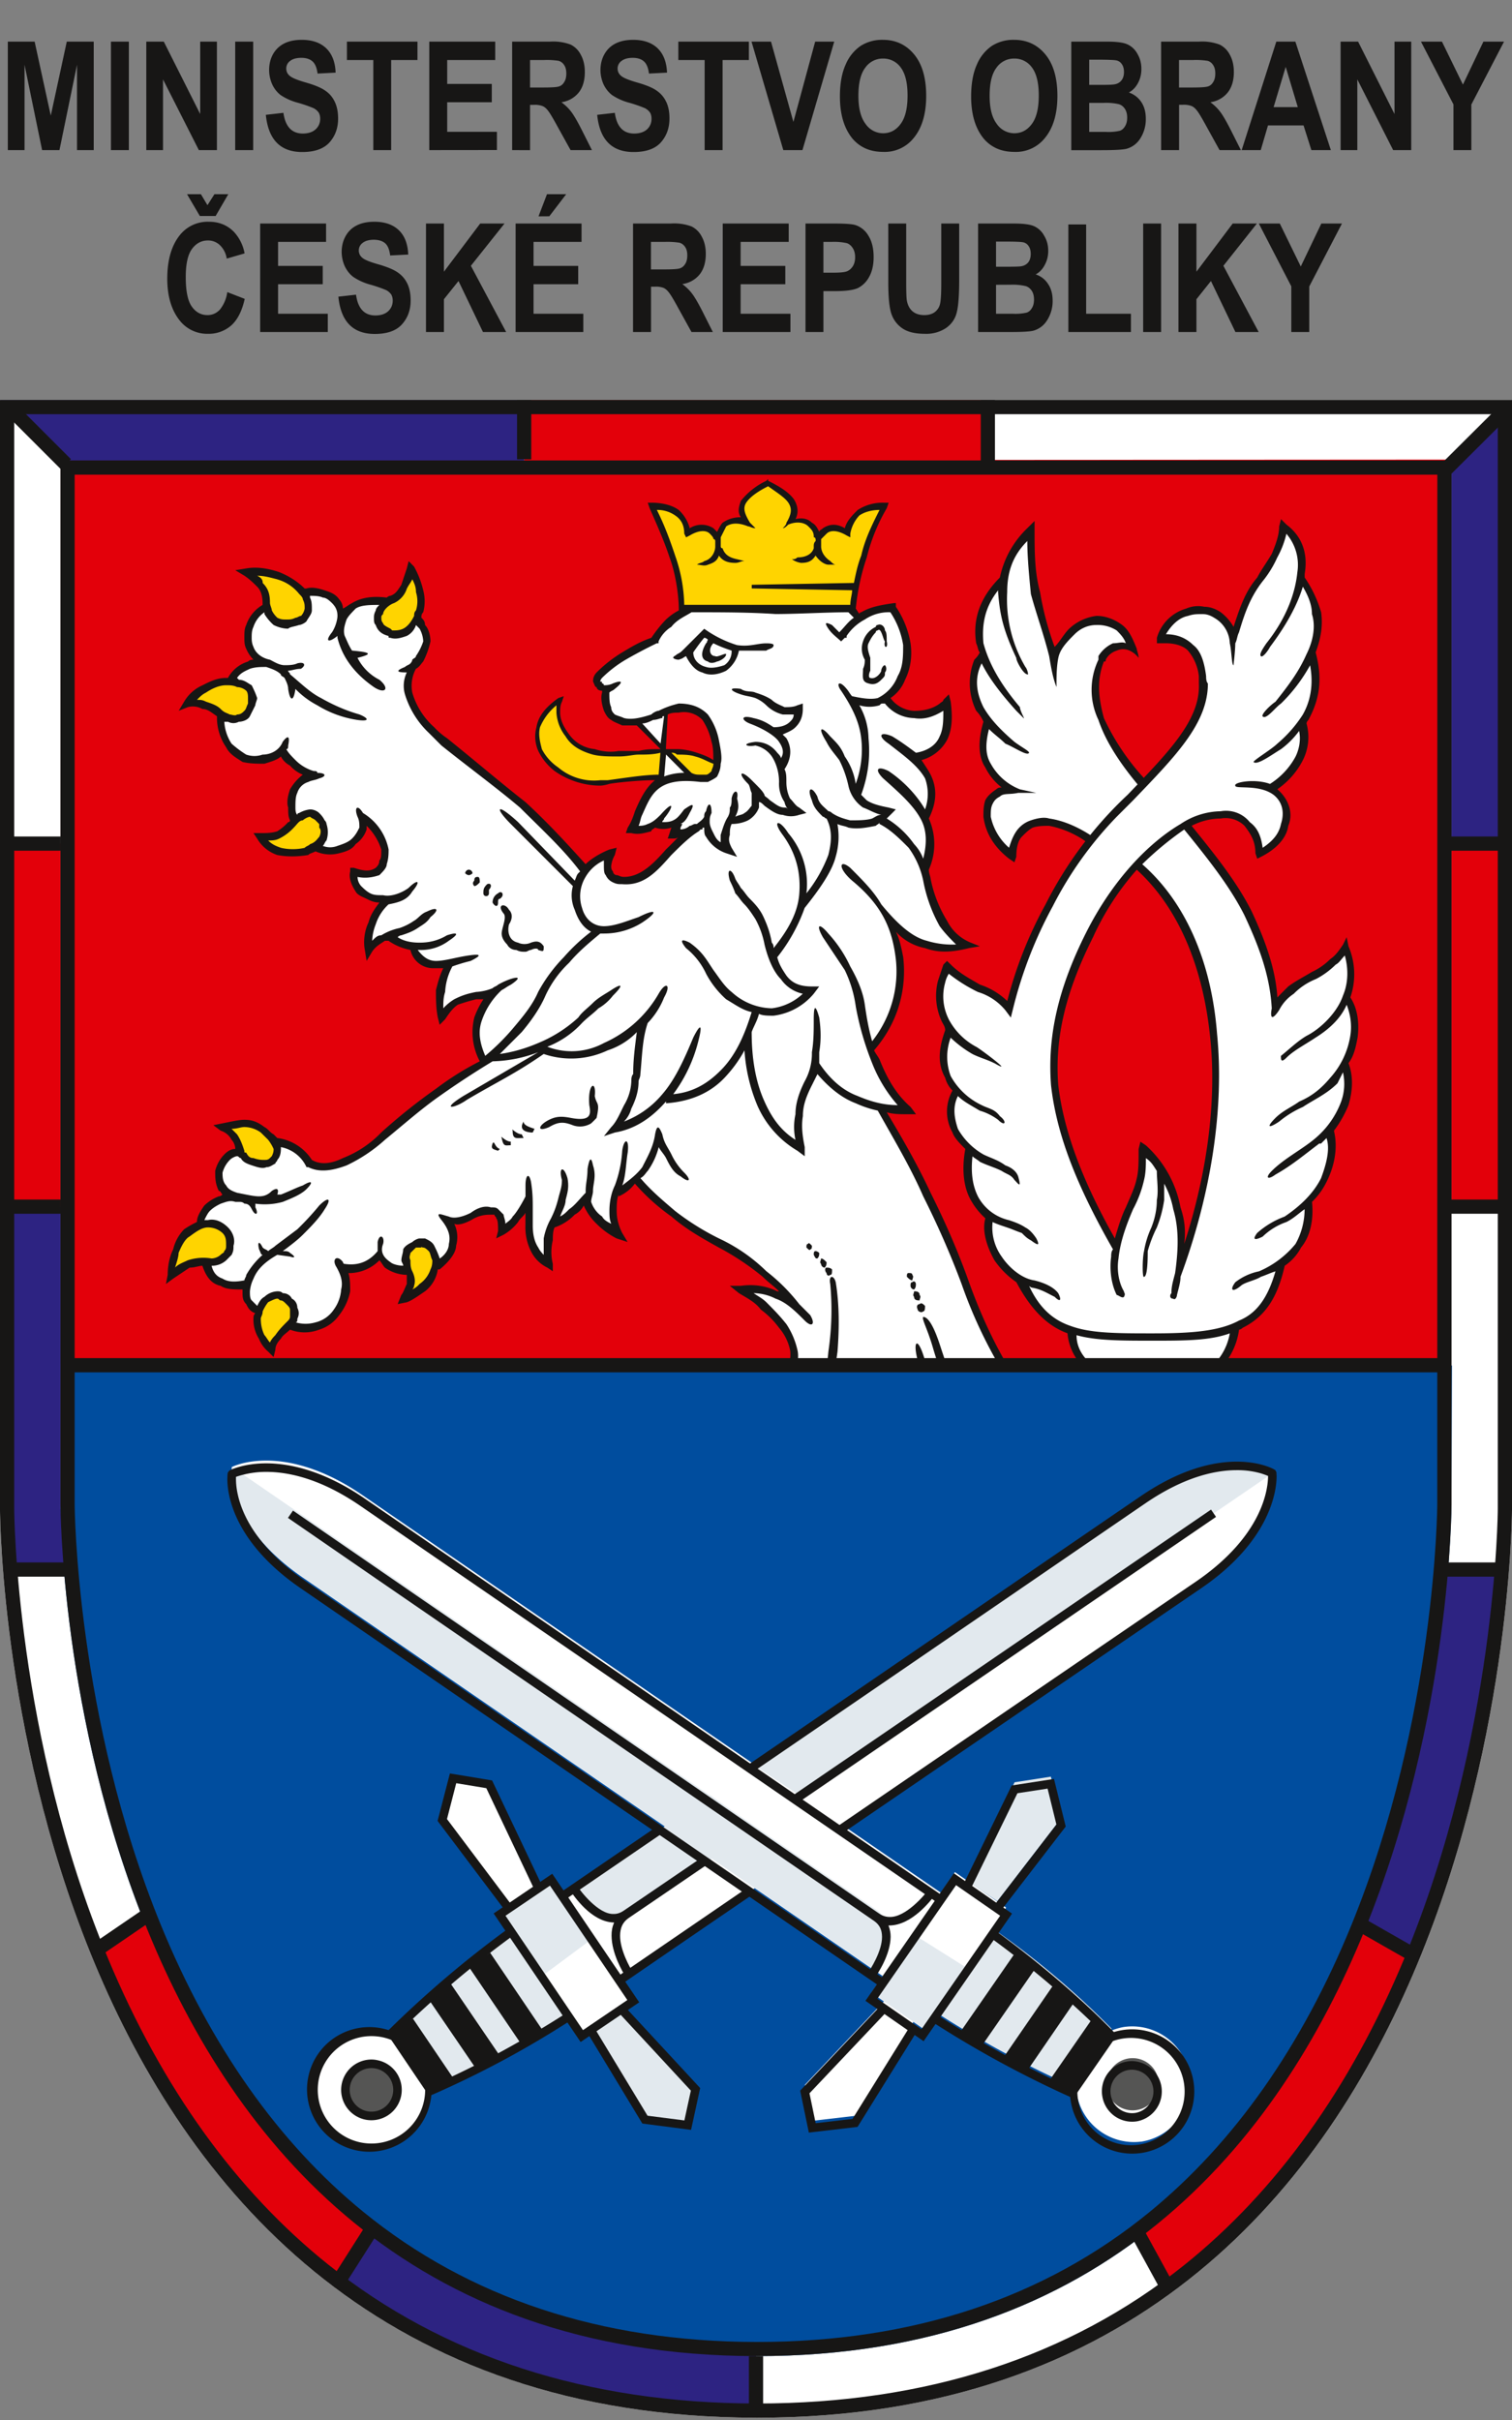
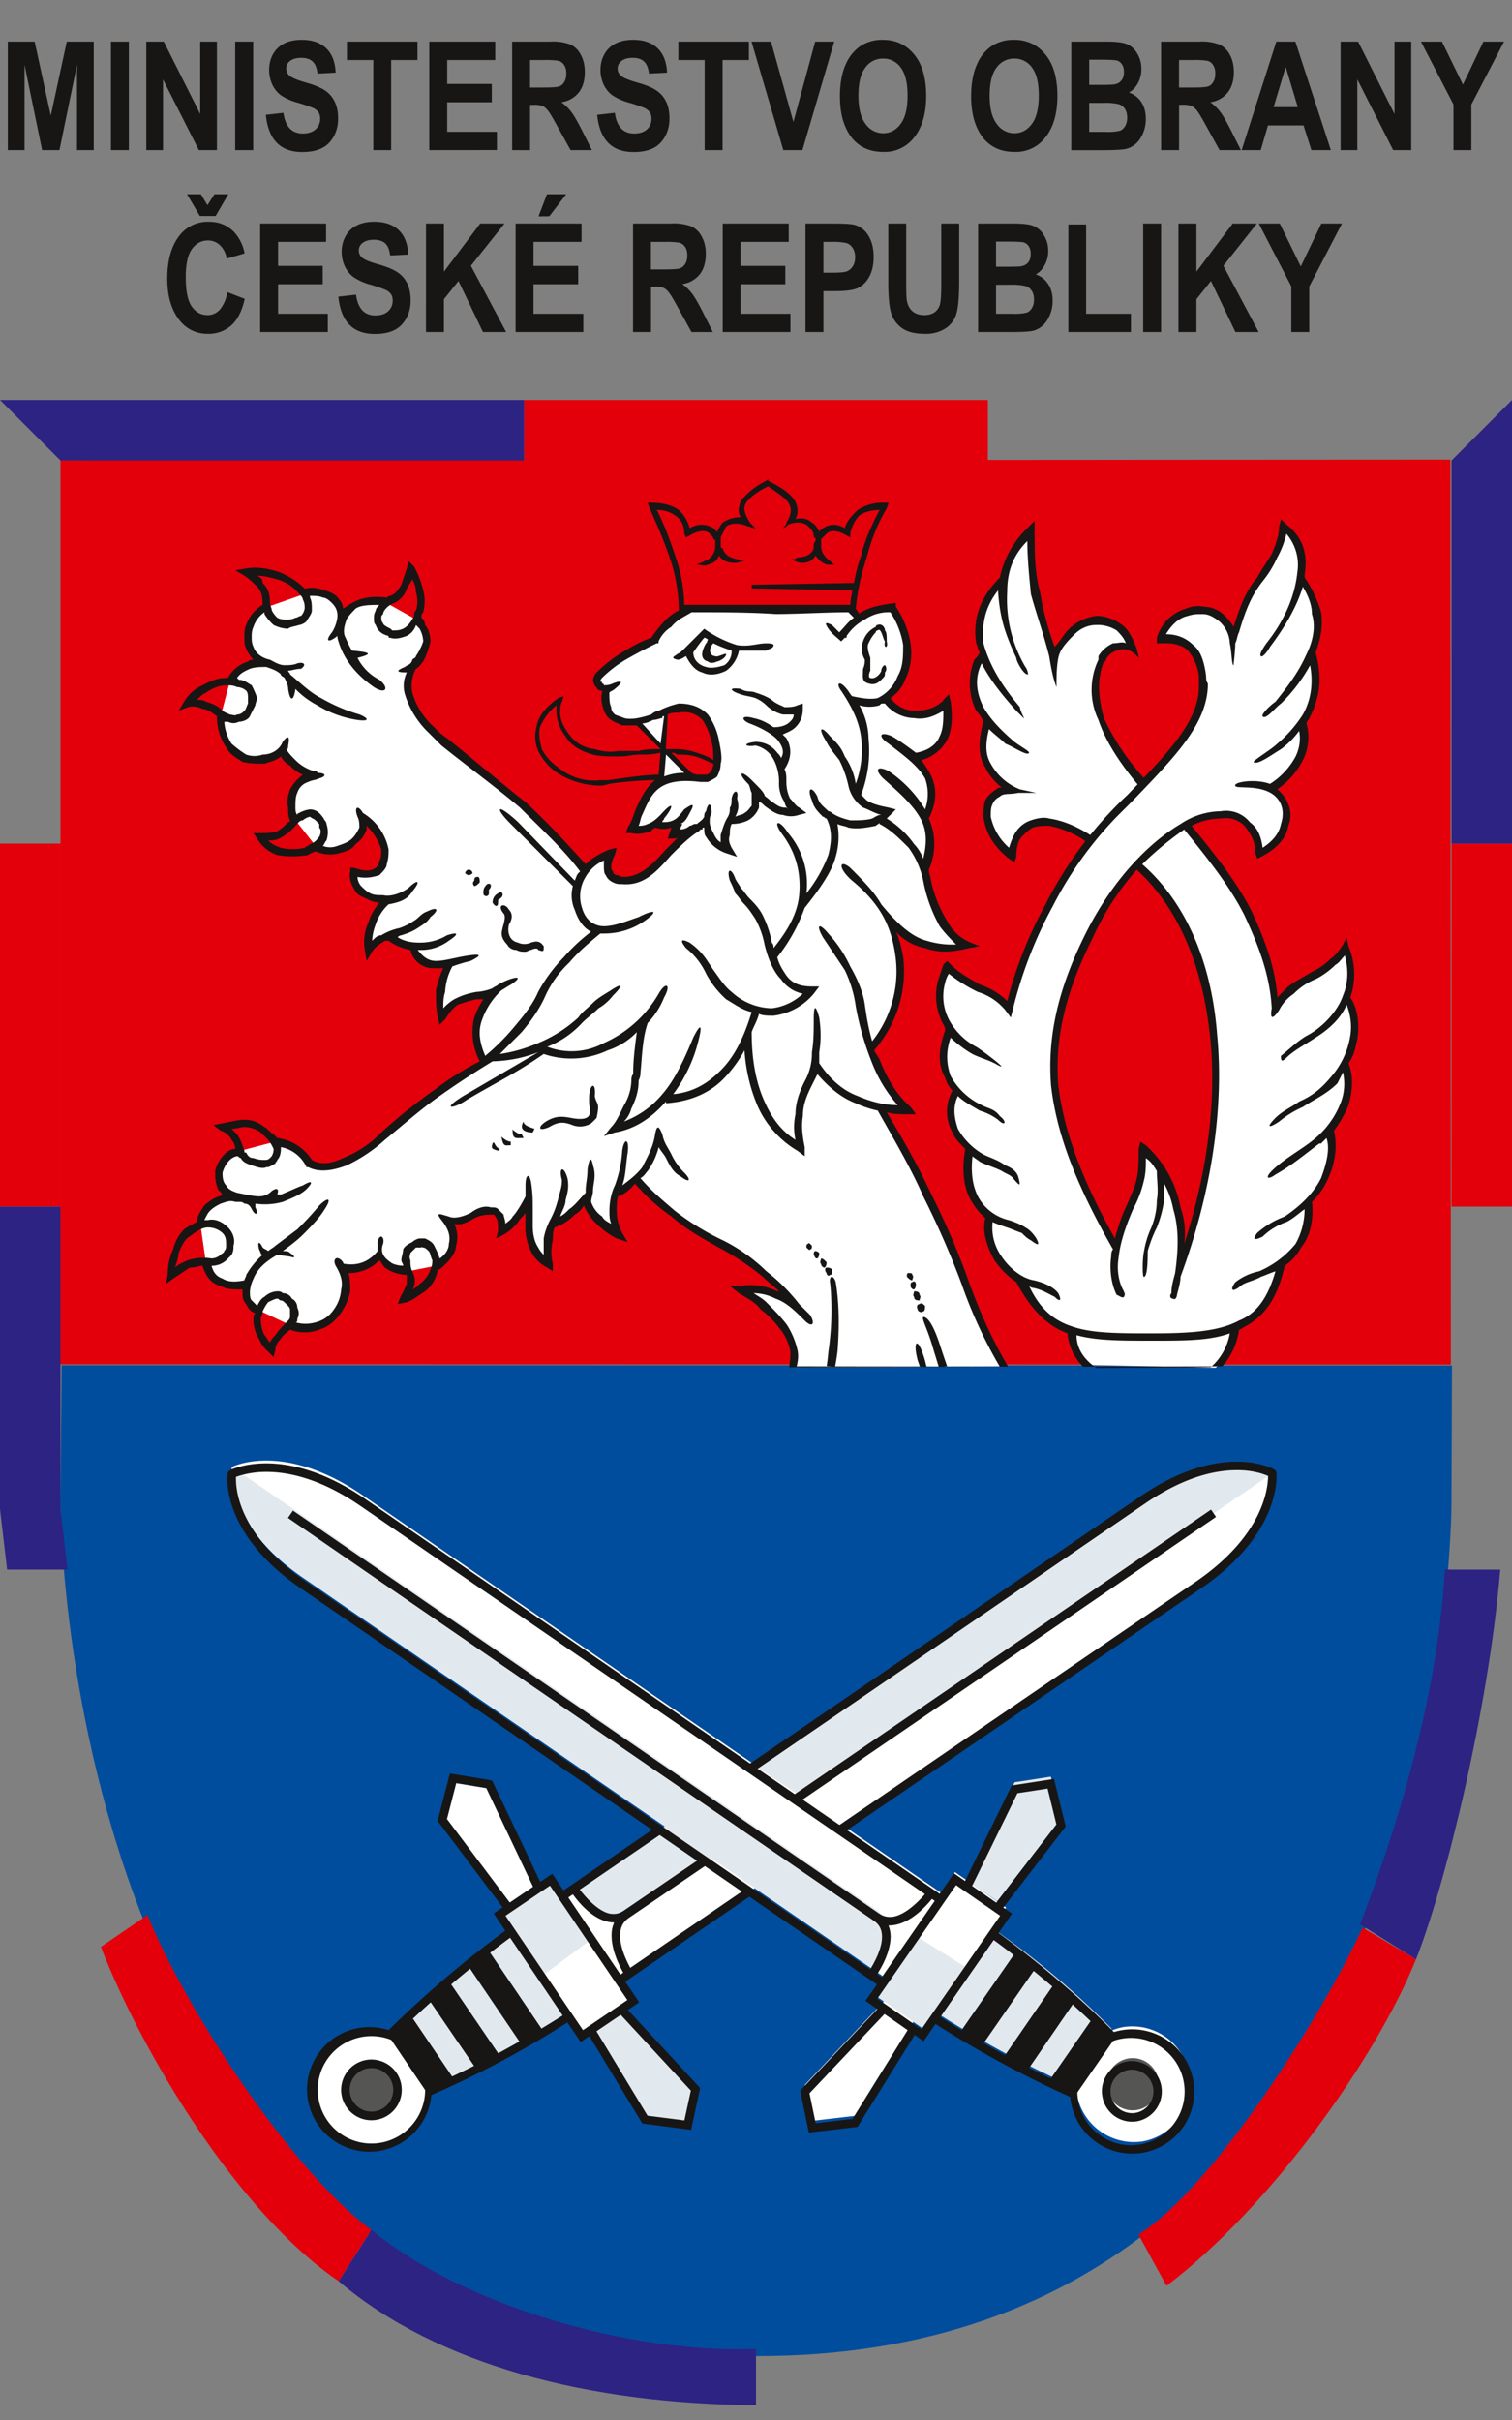
<svg xmlns="http://www.w3.org/2000/svg" viewBox="0 0 212.6 340.16">
  <rect x="0" y="0" width="212.6" height="340.16" fill="#808080" stroke="none" />
  <defs>
    <clipPath id="a">
      <path d="M0 0h214.6v334.24H0z" />
    </clipPath>
    <clipPath id="b">
      <path d="M0 0h212.6v283.62H0z" />
    </clipPath>
    <clipPath id="c">
      <path d="M0 0h166.37v234.08H0z" />
    </clipPath>
    <clipPath id="d">
      <path d="M0 0h166.37v234.08H0z" />
    </clipPath>
    <clipPath id="e">
      <path d="M0 0h147.53v97.27H0z" />
    </clipPath>
    <clipPath id="f">
-       <path d="M0 0h214.6v284.62H0z" />
-     </clipPath>
+       </clipPath>
  </defs>
  <g clip-path="url(#a)" transform="translate(-1 5.6)" clip-rule="evenodd" fill="none">
    <g clip-path="url(#b)" transform="translate(1 50.62)">
-       <path d="M0 0h212.6v156.07c-.05 5.18-2.25 127.7-106.3 127.55C0 283.46 0 155.91 0 155.91z" fill="#fff" />
      <path d="m204 135.6-195.5-.04V8.5l195.44-.12z" fill="#e3000a" />
      <path d="m8.66 135.68 195.5.04-.07 19.47s0 119.92-97.8 119.77S8.5 155.2 8.5 155.2z" fill="#004d9e" />
      <path d="M8.5 113.39H0V62.36h8.5zM138.9 8.5H73.7V0h65.2zm73.7 104.89h-8.5V62.36h8.5z" fill="#e3000a" />
      <path d="m8.5 155.9 1 8.51H1l-1-8.5v-42.52h8.5zM73.7 8.5H8.5L0 0h73.7zm138.9 53.86h-8.5V8.5l8.5-8.5z" fill="#2d2382" />
      <path d="m160.08 257.88 3.94 7.2c14.68-11.1 29.58-32.18 35.08-45.9l-7.51-4.44c-5.2 11.42-20.61 36.29-31.5 43.13m-107.88-.65-4.59 7.21c-14.42-9.83-27.76-32.38-33.44-46.99l6.56-4.48c5.24 13.11 20.32 36.06 31.47 44.26" fill="#e3000a" />
      <path d="M106.3 281.86c-23.48-.18-44.8-5.62-58.68-17.43l4.6-7.21c12.84 10.56 36.06 17.39 54.08 16.74zm84.93-67.59 7.87 4.92c4.03-10.1 10.2-35 11.85-54.78h-7.8c-1.04 18.9-7.42 38.19-11.92 49.86" fill="#2d2382" />
    </g>
    <path d="M2.1 15.5V.25h3.77l2.27 10.4L10.39.25h3.79V15.5h-2.35v-12l-2.47 12H6.92l-2.47-12v12zm14.5 0V.25h2.52V15.5zm4.97 0V.25h2.46l5.12 10.18V.25h2.35V15.5h-2.54l-5.04-9.94v9.94zm12.5 0V.25h2.53V15.5zm4.31-4.96 2.47-.28q.41 2.91 2.73 2.91 1.13 0 1.79-.58.65-.6.65-1.5 0-.52-.22-.88a2 2 0 0 0-.7-.6 19 19 0 0 0-2.27-.78 8 8 0 0 1-2.36-1.06q-.75-.57-1.19-1.5a5 5 0 0 1-.44-2q0-1.27.55-2.26.57-.99 1.57-1.5Q41.97 0 43.43 0q2.2 0 3.44 1.19 1.24 1.2 1.32 3.42l-2.54.13q-.15-1.21-.71-1.71t-1.57-.5q-1.02 0-1.57.43a1.3 1.3 0 0 0-.55 1.07q0 .63.5 1.04.5.43 2.3.94 1.9.55 2.74 1.17.86.6 1.3 1.57.45.95.45 2.33 0 1.98-1.22 3.35-1.23 1.34-3.82 1.34-4.6 0-5.12-5.23m15.11 4.96V2.84h-3.71V.25h9.92v2.59H56V15.5zm7.87 0V.25h9.27v2.59h-6.75V6.2h6.27v2.57h-6.27v4.16h6.99v2.56zm11.65 0V.25h5.31a7 7 0 0 1 2.92.42 3.2 3.2 0 0 1 1.42 1.42q.57 1.02.57 2.43 0 1.8-.85 2.88a3.8 3.8 0 0 1-2.44 1.37q.8.59 1.33 1.28.54.68 1.46 2.47l1.5 2.98h-3l-1.83-3.3q-.98-1.8-1.35-2.25-.35-.46-.74-.63a3 3 0 0 0-1.27-.18h-.51v6.37zm2.52-8.8h1.87q1.72 0 2.17-.14.48-.14.76-.62.3-.45.3-1.22 0-.72-.3-1.17-.29-.45-.77-.6a11 11 0 0 0-2.06-.11h-1.97zm9.44 3.84 2.48-.28q.4 2.91 2.72 2.91 1.14 0 1.8-.58.64-.6.64-1.5 0-.52-.22-.88a2 2 0 0 0-.7-.6 19 19 0 0 0-2.26-.78 8 8 0 0 1-2.36-1.06q-.75-.57-1.2-1.5a5 5 0 0 1-.44-2q0-1.27.56-2.26t1.57-1.5T90.03 0q2.2 0 3.44 1.19 1.23 1.2 1.32 3.42l-2.54.13q-.15-1.21-.71-1.71t-1.57-.5-1.57.43a1.3 1.3 0 0 0-.56 1.07q0 .63.5 1.04.5.43 2.3.94 1.92.55 2.75 1.17.85.6 1.3 1.57.45.95.44 2.33 0 1.98-1.22 3.35-1.21 1.34-3.82 1.34-4.6 0-5.12-5.23m15.11 4.96V2.84h-3.7V.25h9.92v2.59h-3.7V15.5zm11.06 0L106.67.25h2.74l3.15 11.29L115.62.25h2.68l-4.47 15.25zm7.96-7.53q0-2.71.8-4.48A6 6 0 0 1 122 .86a5.6 5.6 0 0 1 3.15-.86q2.69 0 4.38 2.04 1.7 2.05 1.7 5.84 0 3.83-1.8 5.97a5.2 5.2 0 0 1-4.26 1.9q-2.7 0-4.3-1.86-1.77-2.16-1.77-5.92m2.6-.1q0 2.62 1 3.94a3 3 0 0 0 2.47 1.32q1.5 0 2.46-1.3.98-1.3.98-4.01 0-2.65-.95-3.92a3 3 0 0 0-2.5-1.27 3 3 0 0 0-2.5 1.29q-.96 1.26-.96 3.94m15.85.11q0-2.71.8-4.48a6 6 0 0 1 2.1-2.63A5.6 5.6 0 0 1 143.6 0q2.69 0 4.38 2.04 1.7 2.05 1.7 5.84 0 3.83-1.8 5.97a5.2 5.2 0 0 1-4.26 1.9q-2.7 0-4.3-1.86-1.77-2.16-1.77-5.92m2.6-.1q0 2.62 1 3.94a3 3 0 0 0 2.47 1.32q1.5 0 2.46-1.3.98-1.3.98-4.01 0-2.65-.95-3.92a3 3 0 0 0-2.5-1.27 3 3 0 0 0-2.5 1.29q-.96 1.26-.96 3.94M151.63.25h5.01q2.04 0 2.87.38a3 3 0 0 1 1.41 1.32q.57.95.57 2.14 0 1.1-.49 2-.48.89-1.27 1.31 1.12.4 1.75 1.35t.63 2.33a5 5 0 0 1-.8 2.82 3.3 3.3 0 0 1-1.9 1.41q-.75.2-3.53.2h-4.25zm2.52 2.54v3.54h1.67q1.48 0 1.85-.07.63-.09 1-.54t.37-1.2q0-.68-.3-1.1a1.2 1.2 0 0 0-.72-.52q-.41-.1-2.4-.11zm0 6.07v4.08h2.35a7 7 0 0 0 1.96-.16q.45-.15.73-.64.3-.47.3-1.2 0-.74-.31-1.22-.32-.5-.84-.67a8 8 0 0 0-2.14-.19zm10.11 6.64V.25h5.31a7 7 0 0 1 2.92.42 3.2 3.2 0 0 1 1.43 1.42q.57 1.02.57 2.43 0 1.8-.86 2.88a3.8 3.8 0 0 1-2.44 1.37q.8.59 1.33 1.28.54.68 1.46 2.47l1.5 2.98h-3l-1.83-3.31q-.98-1.8-1.35-2.25-.35-.46-.74-.63a3 3 0 0 0-1.27-.18h-.5v6.37zm2.52-8.8h1.87q1.71 0 2.17-.14.48-.14.76-.62.3-.45.3-1.22 0-.72-.3-1.17-.28-.45-.77-.6a11 11 0 0 0-2.06-.11h-1.97zm21.35 8.8h-2.74l-1.1-3.47h-5l-1.02 3.47h-2.68L180.46.25h2.68zm-4.65-6.04-1.7-5.66-1.7 5.66zm6.02 6.04V.25h2.46l5.12 10.18V.25h2.35V15.5h-2.54l-5.04-9.94v9.94zm15.87 0V9.08L200.8.25h2.95l2.95 6.04 2.88-6.04h2.9l-4.6 8.85v6.4zM32.96 35.46l2.45.95q-.57 2.55-1.9 3.74a4.8 4.8 0 0 1-3.28 1.17 4.9 4.9 0 0 1-3.96-1.87q-1.75-2.19-1.75-5.88 0-3.9 1.75-6.1a5 5 0 0 1 4.12-1.9q2.1 0 3.5 1.42a6 6 0 0 1 1.5 3.03l-2.51.73a3.3 3.3 0 0 0-.96-1.89 2.4 2.4 0 0 0-1.68-.66q-1.37 0-2.25 1.2t-.87 3.98q0 2.9.84 4.1.85 1.21 2.22 1.21 1 0 1.73-.76a5 5 0 0 0 1.05-2.47M27.3 21.7h1.95l.92 1.54.98-1.54h1.95l-1.78 3.06H29.1zm10.28 19.37V25.82h9.27v2.58H40.1v3.38h6.28v2.57H40.1v4.15h6.99v2.57zm11-4.97 2.48-.28q.4 2.92 2.72 2.92 1.14 0 1.8-.59.64-.6.64-1.49 0-.52-.22-.88a2 2 0 0 0-.7-.6 19 19 0 0 0-2.26-.78 8 8 0 0 1-2.36-1.07q-.75-.57-1.2-1.5a5 5 0 0 1-.44-2q0-1.25.56-2.25t1.57-1.5q1-.51 2.47-.51 2.2 0 3.44 1.19 1.23 1.18 1.32 3.42l-2.54.13q-.15-1.23-.71-1.72-.56-.48-1.57-.49-1.02 0-1.57.43a1.3 1.3 0 0 0-.56 1.06q0 .64.5 1.05.5.43 2.3.93 1.92.56 2.75 1.18.85.6 1.3 1.57.44.94.44 2.33 0 1.98-1.22 3.34-1.21 1.35-3.82 1.35-4.6 0-5.12-5.23m12.32 4.96V25.82h2.52v6.77l5.1-6.77h3.42l-4.73 5.94 4.96 9.31h-3.26l-3.44-7.17-2.05 2.56v4.61zm12.6 0V25.82h9.27v2.58h-6.75v3.38h6.28v2.57h-6.28v4.15h7v2.57zm3.22-16.26 1.19-3.11h2.7l-2.37 3.1zm13.29 16.26V25.82h5.31a7 7 0 0 1 2.92.41 3.2 3.2 0 0 1 1.43 1.43q.57 1.02.57 2.42 0 1.8-.86 2.89a3.8 3.8 0 0 1-2.44 1.36q.8.6 1.33 1.29.54.68 1.46 2.47l1.5 2.98h-3l-1.83-3.31q-.98-1.8-1.35-2.25-.35-.46-.74-.64a3 3 0 0 0-1.27-.17h-.5v6.37zm2.52-8.8h1.87q1.72 0 2.17-.14.48-.15.77-.62.3-.45.3-1.22 0-.73-.3-1.17-.3-.45-.78-.6a11 11 0 0 0-2.06-.12h-1.97zm10.09 8.8V25.82h9.28v2.58h-6.76v3.38h6.28v2.57h-6.28v4.15h7v2.57zm11.64 0V25.82h4.06q2.27 0 2.97.22a3.3 3.3 0 0 1 1.82 1.5q.73 1.16.73 2.99 0 1.65-.62 2.77a3.7 3.7 0 0 1-1.55 1.57q-.94.45-3.24.45h-1.65v5.75zm2.52-12.67v4.33h1.4q1.4 0 1.9-.19.5-.2.83-.71.33-.52.33-1.27 0-.76-.33-1.28-.34-.53-.83-.7a8 8 0 0 0-2.08-.18zm9.12-2.58h2.52v8.26q0 1.92.08 2.5.17 1.02.8 1.57.63.54 1.66.54.87 0 1.42-.38a2 2 0 0 0 .77-1.08q.2-.69.2-2.98v-8.43h2.52v8q0 3.09-.33 4.44-.31 1.37-1.48 2.22a5 5 0 0 1-3.02.84q-1.95 0-3.06-.7a4 4 0 0 1-1.59-1.96q-.5-1.28-.49-4.7zm12.63 0h5q2.06 0 2.88.38a3 3 0 0 1 1.4 1.32q.58.94.58 2.14 0 1.1-.5 2-.46.88-1.26 1.31 1.13.39 1.74 1.35.64.94.64 2.33a5 5 0 0 1-.81 2.82 3.3 3.3 0 0 1-1.89 1.41q-.75.2-3.53.19h-4.25zm2.52 2.54v3.53h1.67q1.48 0 1.85-.06.63-.1 1-.54.36-.45.36-1.2 0-.69-.3-1.1a1.2 1.2 0 0 0-.71-.52q-.42-.11-2.41-.11zm0 6.07v4.07h2.35a7 7 0 0 0 1.96-.16q.45-.15.73-.63.3-.48.3-1.2 0-.74-.31-1.23-.33-.49-.84-.66a8 8 0 0 0-2.14-.2zm10.17 6.64V25.95h2.5V38.5h6.3v2.57zm10.52 0V25.82h2.52v15.25zm4.96 0V25.82h2.53v6.77l5.1-6.77h3.4l-4.71 5.94 4.96 9.31h-3.27l-3.44-7.17-2.04 2.56v4.61zm15.87 0v-6.42L178 25.82h2.95l2.95 6.04 2.89-6.04h2.9l-4.6 8.85v6.4z" fill="#171615" />
    <g clip-path="url(#c)" transform="translate(25.1 62.24)">
      <path d="m55.41 205.56-10.72-22.59-5.08-.84-1.52 5.86 14.23 18.9z" fill="#fff" />
      <path d="m46.15 201.29 11.56 17.08 7.24-4.91-11.55-17.08z" fill="#fff" />
      <g clip-path="url(#d)">
        <path d="M20.18 224.18a8.15 8.15 0 1 0 15.92 3.5 8.15 8.15 0 0 0-15.92-3.5m86.08-17.11-17.19 18.15 1.05 5.05 6.01-.7 12.48-20.1z" fill="#fff" />
        <path d="m105.62 217.25 11.75-16.95-7.2-4.99-11.74 16.95zm30.73 15.95a8.15 8.15 0 1 0-2.5-16.11 8.15 8.15 0 0 0 2.5 16.1m-78.42-27.81 3.86 6 82.6-56.4c11.25-7.67 10.4-15.7 10.4-15.7l-.02-.05s-6.86-3.94-18.12 3.73-82.6 56.4-82.6 56.4l3.85 5.99z" fill="#fff" />
        <path d="m105.18 204.78 4.2-5.76-82.44-56.65c-11.21-7.72-18.4-4.02-18.4-4.02l-.03.04s-1.2 7.82 10.02 15.54c11.23 7.73 82.44 56.65 82.44 56.65l4.19-5.76zm30.56-150.89c12.83 10.77 14.11 34.64 5.65 57.73 1.54-8.47-.52-14.11-4.88-17.96 0 3.59-.26 5.13-1.8 8.2-.5 1.55-1.28 3.6-1.8 5.65-10.26-17.7-11.28-28.48-3.84-43.87a43 43 0 0 1 6.67-9.76m11.1 70.54c1.75-1.63 2.66-3.72 2.5-5.61 3.59-1.55 5.65-4.11 6.67-8.99 2.82-2.05 4.1-4.87 3.85-8.72 3.08-3.34 3.85-7.44 2.82-10.26 2.31-2.57 3.6-5.9 2.31-9.24 1.8-3.34 1.8-6.93.26-9.24a10 10 0 0 0-.26-7.18c-1.02 1.53-2.05 3.07-4.36 4.1-2.31 1.28-4.36 2.57-5.39 4.62-.51-9.24-5.39-17.7-12.57-25.66 5.13-3.08 9.75-1.8 10.26 3.85 4.62-2.31 5.14-6.93 1.8-8.98 3.59-2.31 5.39-6.16 4.36-9.24 1.8-2.82 2.3-5.9 1.29-10 1.53-4.37.25-7.7-1.55-10.53.52-3.08-.25-5.39-2.56-7.18-.26 3.08-1.8 5.39-3.34 7.44a20 20 0 0 0-3.59 8.72c.26-5.64-8.72-6.16-10-.25 3.07-.52 5.64 1.28 5.64 6.16.26 4.87-3.34 8.98-8.47 14.1-5.39-6.4-8.21-12.05-5.9-17.18 1.02-2.06 2.82-2.57 4.62-1.8-.77-2.05-2.31-4.1-5.14-3.85-2.82 0-4.62 2.57-5.9 4.88-2.3-5.9-3.59-11.8-3.33-17.7-2.31 2.04-3.6 4.35-3.85 7.18-3.34 3.07-4.1 6.41-2.82 10.26-2.31 3.33-1.54 6.93.5 9.75-1.79 5.13.52 7.7 4.63 9.5-4.88-1.54-6.67 4.87-1.03 8.98.52-5.14 5.13-6.42 11.03-2.06-5.64 6.93-9.23 15.14-11.54 23.6-2.06-2.81-5.9-2.81-8.73-5.9a8.7 8.7 0 0 0 .52 8.99c-1.8 3.6-1.03 6.16.77 8.47-1.54 2.82-.52 5.9 1.8 8.2-.52 4.37.25 7.7 2.82 9.5-.77 3.34 1.54 7.44 4.61 8.98 2.06 4.37 4.1 6.16 7.19 7.19 0 1.8.9 3.4 2.34 4.71m-12.1.2a67 67 0 0 1-5.38-11.84A143 143 0 0 0 99.56 88c1.28 0 2.57.26 3.85.26a22 22 0 0 1-5.13-8.72 15.8 15.8 0 0 0 2.05-18.74c3.85 4.62 7.95 5.13 11.8 4.37-3.08-1.29-4.87-4.88-5.9-9.24a5 5 0 0 0-.51-1.8c1.28-2.3 1.02-4.62.25-6.93 1.8-3.08 1.03-6.16-1.54-8.46 4.11-1.03 5.14-3.85 4.62-7.96-2.56 2.57-6.67 2.57-8.98-.51 1.03-.52 1.8-1.28 2.57-2.83 1.54-3.07.77-6.41-1.03-10-2.05.26-3.6.77-5.13 1.54l-.77-1.28H72.87c-1.54.76-4.36 2.82-4.87 4.36-3.08 1.28-5.9 3.08-7.7 5.13-.77.51-.26 2.05 1.03 1.8-.77 3.33.77 5.13 4.36 4.61l3.6 3.6.5-5.14c.52-.25 1.03-.25 1.54-.25 3.6-.26 4.62 1.8 5.14 4.36.76 3.6 0 5.65-2.06 5.39-.51 0-1.02 0-1.54-.26l-3.59-3.6-.51 4.37c-2.31 1.28-2.57 4.1-4.1 6.67 1.28.26 2.3 0 3.33-.77q1.53.39 3.08 0a4 4 0 0 1-.52 1.54c.77-.25 1.54-.25 2.31-.51-3.33 2.82-5.39 7.19-9.5 6.93q-3.07-.39-1.53-3.85a10 10 0 0 0-3.85 2.3c-4.87-6.4-11.8-11.8-19.76-17.95-5.13-4.1-6.41-8.73-3.33-11.8 1.54-1.8 1.28-4.11-.51-5.4l-4.11-2.3c-3.34-.78-5.9.5-6.42 2.56.52-2.82-2.3-4.87-5.13-3.85l-5.13 1.8c-3.08 1.28-4.36 6.41 0 7.95-2.05-.51-4.1.26-5.39 2.57l-1.28 4.87c-.52 5.4 5.64 7.96 8.72 4.62.51 1.54 1.8 2.57 4.36 3.85-3.07.52-3.85 3.85-2.56 6.16l2.82 3.6c3.6 2.04 7.95-1.55 6.42-4.37 4.36 3.08 4.87 9.75-1.03 7.95-.26 2.57 2.05 4.11 4.62 4.11a8.2 8.2 0 0 0-2.57 6.93 4.2 4.2 0 0 1 2.82-1.8 13 13 0 0 0 3.34 1.54c1.03 2.31 2.82 2.57 5.39 2.31-1.28 2.05-2.05 4.62-1.28 7.19a7.4 7.4 0 0 1 4.87-2.83c1.8 0 1.8.26 3.08-1.02-3.85 3.85-3.6 6.41-2.05 10.26-5.13 2.82-8.98 5.9-14.12 10.52-3.59 3.34-7.44 5.39-10.26 3.85a6 6 0 0 0-4.87-3.08l-4.88 1.29c-1.28.5-2.57 1.02-3.08 2.82-.26 1.54.26 3.08 2.57 3.59-2.57-.26-5.4 1.8-5.14 4.1l.78 5.4c.77 2.81 3.07 3.33 5.64 2.81-.26 1.55.26 3.08 1.54 3.6l4.88 2.3c4.61 1.8 9.23-3.58 6.92-8.2 2.31.51 4.1-.26 5.65-2.06.51 1.8 1.8 2.57 3.85 2.57l3.85-.77c2.82-1.8 3.33-4.1 1.28-6.67.51 0 .77 1.02 3.85-.51 2.82-1.29 4.36-.52 4.1 2.3 1.54-.77 2.83-2.56 3.85-4.36v3.6c.26 2.82 1.29 4.36 2.83 5.38-.26-2.05-.26-3.85.5-5.39 1.8-1.02 3.34-2.56 4.89-4.1v.77c.25 1.8 2.56 3.33 4.36 4.62a6.8 6.8 0 0 1-.26-5.9 11 11 0 0 0 2.82-2.06c3.08 3.85 7.7 6.93 11.8 9.24 4.88 2.57 8.22 5.64 10.27 8.47-2.57-1.54-4.88-2.31-7.44-2.05a19 19 0 0 1 5.9 5.13 11 11 0 0 1 1.75 3.9c.02.07.09.64-.03 1.9z" fill="#fff" />
-         <path d="M32.84 114.7c1.54-.77 3.85-1.8 4.11-4.1.51-2.32-.77-3.86-1.8-3.86-2.05.26-2.82 2.06-1.8 4.37.52.77.26 2.56-.5 3.59m-18.73 7.18c.26-1.28 1.29-2.3 2.57-3.59 1.28-1.03.51-3.6-1.03-3.85-1.54-.51-3.33.52-3.59 3.08 0 2.05 1.03 3.34 2.05 4.36M0 111.62a6.5 6.5 0 0 1 5.65-2.05c1.8.25 3.59-2.57 1.8-4.36-1.04-1.29-3.09-1.54-5.14.25-1.03.77-2.31 3.34-2.31 6.16m7.44-21.04c2.31-.52 3.6-.77 5.39.51 1.54 1.03 2.82 2.83 1.28 4.36-1.02 1.03-4.1-.25-4.36-1.28a5.3 5.3 0 0 0-2.3-3.6m5.13-40.8a4.6 4.6 0 0 0 4.36-1.8c1.29-1.54 3.08-2.05 4.37-.25.77 1.54-.26 3.33-2.31 4.1-2.82.77-5.65-.25-6.42-2.05M2.31 31.05c1.28-1.54 3.08-3.08 5.39-3.08s4.1 1.03 3.59 3.33c-.77 2.57-3.08 2.31-4.62 1.03a5.3 5.3 0 0 0-4.36-1.28m8.21-18.48c3.34-.26 5.9.52 7.7 2.57 1.54 1.54 1.28 3.6-.51 4.36-2.57 1.03-4.11-.26-4.37-2.57 0-2.05-1.28-3.33-2.82-4.36m23.1-.26c1.02 1.55 1.79 3.6 1.28 5.65-1.03 3.08-2.82 3.85-4.1 3.08-2.57-1.03-2.57-3.34.25-4.62 1.54-.77 2.05-2.57 2.56-4.1m35.15 29 .25-3.6c-2.05 0-3.33.27-6.15.52-7.19.26-8.98-4.62-8.21-7.44-7.19 4.62-1.03 11.8 5.64 11.55.77-.26 5.9-.77 8.47-1.03m27.2-23.86H71.85c-.26-4.88-2.06-9.5-4.37-14.11 2.06 0 4.88.76 5.14 3.84 2.56-1.54 4.1-.25 4.36 1.29-.26-1.8 1.54-4.1 4.36-2.57-2.3-2.57-.51-4.1 2.57-5.9 2.56 1.54 5.13 3.34 2.82 5.9 2.56-1.54 4.36.77 4.1 2.57.26-1.54 1.8-2.83 4.37-1.29.26-3.08 3.08-3.84 4.87-3.84-2.3 4.61-3.84 9.23-4.1 14.1M69.79 37.72l3.34 4.1c1.8 0 3.6-.25 3.6-2.3a9.5 9.5 0 0 0-5.65-1.8z" fill="#ffd400" fill-rule="evenodd" />
        <path d="M36.48 226.04a137 137 0 0 0 19.55-10.38l-8.33-11.9s-8.37 5.81-16.7 14.17zm26.78-11.48 10.44 11.28-1.1 5.03-6-.77-7.32-12.59zm19.08-25.26-6.55-4.79-19.2 13.11s1.65 2.32 3.22 3.36c2.29 1.5 3.9.47 3.9.47zm72.46-50.04-.02-.04s-6.86-3.94-18.12 3.73l-54.72 37.36 6.47 4.28z" fill="#e2e9ee" />
        <path d="m59.07 204.75-5.67-8.37-7.25 4.9 5.88 8.7z" fill="#e2e9ee" />
        <path d="M24.56 225.15a3.67 3.67 0 1 0 7.16 1.56 3.67 3.67 0 0 0-7.16-1.56" fill="#555554" />
        <path d="M132.2 217.32a117 117 0 0 0-16.77-14.12l-8.2 11.63s8.58 5.78 19.39 10.53zm-20.33-20.77 6.69-13.87 5.1-.79 1.44 5.88-8.96 11.63zM8.53 138.35l-.03.03s-1.2 7.82 10.02 15.54c11.22 7.74 79.9 54.9 79.9 54.9s1.57-2.36 1.98-4.2c.58-2.68-.97-3.8-.97-3.8z" fill="#e2e9ee" />
        <path d="m104.18 203.95-5.75 8.3 7.2 5 5.97-8.63z" fill="#e2e9ee" />
        <path d="M135.67 228.76a3.67 3.67 0 1 0-1.14-7.25 3.67 3.67 0 0 0 1.14 7.25" fill="#555554" />
      </g>
    </g>
    <g clip-path="url(#e)" transform="translate(32.97 199.85)" fill="#171615">
      <path d="m22.34 80.24.35-.35a149 149 0 0 1 16.78-14.24l.7.97A149 149 0 0 0 23.9 80.4l4.92 7.28c8.55-3.7 16.15-8.43 18.77-10.12l.65 1a137 137 0 0 1-19.4 10.42l-.46.2zm36.01 12.8L50.57 80.2l1.03-.62 7.48 12.36 5.18.66.91-4.19-10.23-11.05.89-.81 10.65 11.5-1.28 5.88zM29.56 50.5l1.73-6.67 5.93.98 6.99 14.72-1.09.52-6.71-14.15-4.23-.7-1.3 5.04 9.01 11.98-.96.72zm17.26 10.07 13.4-9.16.68 1-13.4 9.15zm38.96-9.3c20.36-13.91 44.34-30.28 50.4-34.4 9.6-6.57 10.13-13.25 10.15-14.82v-.04q-.3-.13-.9-.33a12 12 0 0 0-3.5-.48c-3 0-7.35.91-12.82 4.64-6.5 4.44-33.87 23.2-55.16 37.74l-.68-1c21.29-14.53 48.65-33.3 55.16-37.73C134.07 1 138.68 0 141.93 0c3.33 0 5.2 1.05 5.26 1.1l.15.08.08.15.08.14.01.12.02.46c.01 1.86-.74 9.05-10.68 15.8l-50.39 34.4zm-31.05 21.2 18.26-12.49.67 1c-9.15 6.24-15.54 10.63-18.25 12.49zm.67 1" />
      <path d="m80.24 47.88-.23-.34-.42-.62-.03-.03 58.75-40.15.68.99.02.04-58.74 40.15zM54.02 66.63q-.02-.96.36-1.85h-.07c-3.17-.1-5.58-3.74-6.13-4.51l1-.66c.41.71 3 4.06 5.13 3.97q.7.02 1.4-.45c.72-.5 4.44-3.01 11.03-7.51l.67 1 .03.03c-6.59 4.5-10.32 7.03-11.03 7.51-.88.62-1.18 1.44-1.19 2.47-.02 2.03 1.42 4.58 1.79 5.12L56 72.4c-.42-.67-1.96-3.24-1.98-5.77M50 79.91l6.24-4.23L45.36 59.6l-6.25 4.23zm-12.22-15.9-.34-.5 8.24-5.58L57.91 76l-8.24 5.58zm-3.82 7.02 7.3 10.77 2.97-2.01-7.29-10.77zm-5.77 4.38 6.83 10.01 3.15-2.11-6.83-10.02zm-5.07 4.9 5.58 8.24 2.98-2.01-5.58-8.24z" />
      <path d="M12.71 88.31a7.55 7.55 0 1 0 15.1-.02 7.55 7.55 0 0 0-15.1.02m5.68 8.55a8.76 8.76 0 1 1 3.76-17.1 8.76 8.76 0 0 1-3.76 17.1" />
      <path d="M17.2 88.31a3.07 3.07 0 0 0 3.06 3.06 3.06 3.06 0 1 0-3.06-3.06m2.15 4.17a4.27 4.27 0 0 1 .9-8.44q.46 0 .92.11a4.25 4.25 0 0 1 3.25 5.07 4.27 4.27 0 0 1-5.07 3.26m99.15-3.18a149 149 0 0 1-19.47-10.6l.66-1a149 149 0 0 0 18.84 10.29l5.01-7.23a137 137 0 0 0-16.4-13.96l.7-.98c2.41 1.74 10.03 7.4 16.9 14.45l.35.35-6.14 8.87zm-10.71-26.89 8.78-11.4-1.24-5.05-4.24.65-6.55 13.4v.01l-1.08-.53 6.82-13.97 5.95-.92 1.65 6.69-9.14 11.86zM80.54 88.42 91.83 76.5l.87.83-10.85 11.46.87 4.2 5.18-.6 7.98-12.85 1.02.63-8.29 13.34-6.85.8zM10.32 17.81C.92 11.35-.01 4.68 0 2.45q.02-.71.04-.77l.03-.16.1-.13.11-.13.11-.06C.46 1.17 2.27.24 5.46.24c3.33 0 8.14 1.02 13.95 5.02l81.14 55.76-.68 1L18.73 6.24c-5.64-3.88-10.18-4.8-13.27-4.8a13 13 0 0 0-4.25.7v.3c0 1.91.7 8.1 9.79 14.37l81.55 56.04-.68 1z" />
      <path d="M90.02 71.92c.4-.54 2.05-3.13 2.03-5.13-.01-.91-.28-1.64-1.1-2.22-2.4-1.66-47.57-32.7-70-48.1L8.52 7.91l.68-.99.02-.04 82.43 56.65c.5.34.98.47 1.48.47 2.22.08 4.93-3.09 5.39-3.77l.97.71c-.6.74-3.18 4.19-6.36 4.26h-.17q.3.78.3 1.58c-.03 2.57-1.81 5.17-2.26 5.84zm1.37 3.57 6.2 4.3 11.07-15.96-6.2-4.3zm6.36 5.14.34-.5zm-8.03-4.84 12.43-17.93 8.18 5.67-12.09 17.44-.34.5zm16.45 6.2 7.4-10.69-2.95-2.04-7.4 10.68zm6.17 3.81 6.86-10-3.1-2.17-6.88 9.99zm6.4 2.95 5.67-8.18-2.95-2.05-5.67 8.18z" />
      <path d="M126.07 81.07a7.54 7.54 0 1 0 2.3 14.9 7.54 7.54 0 0 0-2.3-14.9m-7.49 8.8a8.74 8.74 0 1 1 9.99 7.3l-.1-.6.1.6q-.67.1-1.35.1a8.75 8.75 0 0 1-8.64-7.4" />
      <path d="M126.76 85.5a3.04 3.04 0 0 0-2.55 3.5 3.04 3.04 0 0 0 3.49 2.54 3.06 3.06 0 0 0-.46-6.07q-.24-.01-.48.04m-3.74 3.67a4.24 4.24 0 0 1 4.22-4.92 4.27 4.27 0 0 1 .64 8.47l-.09-.6.09.6a4.25 4.25 0 0 1-4.86-3.55" />
    </g>
    <path d="M161.1 104.83c-2.57-3.08-4.62-6.15-5.65-9.23a9.8 9.8 0 0 1 0-8.47v-.51a4.6 4.6 0 0 1 2.05-1.8c.77 0 1.28-.26 1.8 0-.26-.77-.77-1.28-1.28-1.8a5 5 0 0 0-2.83-.77c-1.28 0-2.3.52-3.08 1.29-1.02 1.02-2.05 2.05-2.3 3.33-.26 1.28-.26 2.82-.26 4.1-.52-1.28-.77-2.82-1.03-4.35-.77-3.08-1.8-5.9-2.57-8.73-.25-2.57-.5-5.13-.5-7.44-2.06 2.05-2.83 4.36-2.83 7.18a18.7 18.7 0 0 0 2.56 10.52c.26.26.52 1.29.26 1.03-.51 0-1.54-1.8-1.54-2.3-1.8-3.86-2.3-5.91-2.56-9.25v-.25c-1.8 2.3-2.31 4.62-2.06 7.44.77 2.82 2.31 5.64 5.13 8.98 0 .51.77 1.8.52 1.54l-1.03-1.03c-2.3-2.56-3.85-4.62-4.87-6.67-1.03 2.05-.77 4.1.25 6.16 1.03 1.8 2.57 3.34 4.36 4.88 1.03.76 2.06 1.28 2.06 1.53-.26.52-2.06-.77-3.34-1.28-.77-.77-1.54-1.28-2.3-2.05-.52 2.05-.52 3.6.25 4.87a8 8 0 0 0 4.1 3.6l2.31.5h-2.56c-1.28.27-2.05 0-2.57.52-.51.26-.77.52-1.02 1.03-.26.51-.26 1.02-.26 1.8a8 8 0 0 0 2.57 4.36c.25-.77.5-1.54 1.02-2.31a4 4 0 0 1 2.05-1.54c.77-.26 1.8-.51 2.57-.26 1.8.26 3.85 1.03 6.16 2.57l-.52 1.02a13.4 13.4 0 0 0-5.64-2.56c-.77 0-1.54 0-2.3.25-.52.26-1.04.77-1.55 1.29-.51.51-.77 1.54-.77 2.82l-.26.77-.76-.51c-2.31-1.8-3.34-3.85-3.6-5.9 0-.78 0-1.54.26-2.31q.39-.78 1.54-1.54c.26-.26.51-.26.77-.26a8 8 0 0 1-2.31-2.82c-1.03-1.54-1.03-3.85-.26-6.42a5 5 0 0 0-1.02-1.54 8.8 8.8 0 0 1-.26-7.18c.26-.26.51-.51.77-1.03-.26-.25-.26-.77-.51-1.28-.52-3.34.51-6.42 3.33-9.24a13.4 13.4 0 0 1 3.85-6.93l1.03-1.02v1.28c0 3.08 0 5.9.77 8.72a42 42 0 0 0 2.05 7.7c.77-.77 1.28-1.8 2.05-2.56a6.8 6.8 0 0 1 3.85-1.8c1.29 0 2.57.51 3.6 1.28 1.02.77 1.53 2.06 2.05 3.34 0 .26.26.77.26 1.28 0 0-1.29-1.8-3.08-1.02-.78.25-1.29.77-1.54 1.28 0 .25 0 .25-.26.25-1.03 2.57-.77 5.14 0 7.96a33 33 0 0 0 5.9 8.72zm-30.75 81.7-.3-.87c-.77-2.82 0-3.6 1.02 0l.22.91m-16.64-17.33c0-.26.26 0 .51.26 0 .25 0 .51-.25.51 0 .25-.26 0-.52-.26 0-.25 0-.51.26-.51m1.03 1.02s.25 0 .51.26c0 .26 0 .51-.26.77-.25 0-.25 0-.51-.51 0-.26 0-.52.26-.52m.77 1.03c.25 0 .5.26.77.52 0 .25 0 .5-.26.77-.26 0-.51-.26-.51-.52-.26-.25 0-.51 0-.77m.77 1.29c.25 0 .5 0 .77.25 0 .51 0 .77-.26.77-.26.26-.51 0-.51-.26-.26-.25-.26-.76 0-.76m11.54.76c.26 0 .52 0 .52.26.25.26 0 .52 0 .77-.26 0-.52-.25-.77-.51 0-.26 0-.52.25-.52m.52 1.29c.25-.26.5 0 .5.25 0 .26 0 .52-.25.77-.25 0-.5-.25-.5-.51s0-.51.25-.51m.25 1.28c.26 0 .77 0 .77.51.26.26 0 .52 0 .77-.26 0-.77 0-.77-.5-.25-.27 0-.52 0-.78m.77 1.8c.26-.26.51 0 .77.25 0 .26 0 .77-.26.77-.25.26-.77 0-.77-.25-.25-.52 0-.77.26-.77m-63.38-61.07c.26 0 .52.25.52.51 0 0-.26.26-.52.26-.25 0-.51-.26-.51-.26 0-.26.26-.51.51-.51m.77 1.54c0-.52.26-.52.51-.52.26 0 .26.52.26.77-.26.26-.51.52-.77.52q-.37-.4 0-.77m2.06 1.28v.51c0 .52-.78.52-.78 0 0-.51 0-.77.52-1.28.51-.26.77.26.26.77m1.53 1.28c-.25 0-.25.26-.25.52 0 .76-.51.51-.77 0 0-.52.26-1.03.77-1.29.51-.51 1.02.26.25.77m1.29 1.54c.51.51.51 1.28 0 2.05-.26 1.03 0 2.31 1.28 2.57.51.26 1.28.26 1.8 0 .77-.26 1.28-.26 1.8.51 0 .77 0 .77-.78.52 0-.26-.51-.26-1.02 0-.26 0-.52.25-.77.25-.52 0-.77 0-1.28-.25-.52 0-1.03-.26-1.29-.77q-.77-.78-.77-1.54c0-.77.77-2.31.26-2.83-1.03-1.28.25-1.53.77-.5m88.27-5.64a38 38 0 0 0-6.16 9.5c-3.85 7.69-5.39 14.1-4.88 20.78.77 6.41 3.34 13.34 7.96 21.55.51-1.8 1.02-3.34 1.54-4.36.77-1.8 1.28-2.83 1.54-4.1.26-1.03.26-2.32.26-4.11l.25-1.03.77.51a15.6 15.6 0 0 1 4.87 8.73c.52 1.54.78 3.08.52 5.13 3.33-10.26 4.62-20.53 3.6-29.5-1.04-9.5-4.37-17.72-10.27-23.1m10.44 69.91a8.2 8.2 0 0 0 2.64-4.74c-2.82 1.03-6.4 1.03-10.77 1.03-4.62 0-7.96 0-10.78-.77 0 1.92 1.12 3.4 2.53 4.42l.3.2m-14.38-42.85c-1.02-.52-2.05-.77-3.08-1.29a16 16 0 0 1-3.07-2.3 7.7 7.7 0 0 0 0 5.38 9.7 9.7 0 0 0 4.36 4.1c1.02.52 1.8.52 2.56 1.55 1.03.77.77 1.54-.25.51a8 8 0 0 0-2.57-1.28c-1.28-.77-2.31-1.29-3.08-2.06-.77 1.54-.51 3.08 0 4.62a9.6 9.6 0 0 0 3.6 3.6c1.02.5 2.05.77 3.07 1.53.77.26 1.54.78 1.8 1.55.51 1.8 0 1.02-.52.5-.5-.76-1.02-.76-1.79-1.27-1.03-.52-2.05-.78-3.08-1.29-.26-.25-.77-.51-1.03-.77-.25 2.31 0 4.1.77 5.65a6.6 6.6 0 0 0 4.37 3.33c.76.26 1.53.52 2.3 1.03q.78.39 1.54 1.54c.52 1.03.26 1.03-.77.26-.5-.26-.77-.52-1.28-1.03-.77-.26-1.28-.51-2.05-.77s-1.54-.51-2.05-.77a7 7 0 0 0 1.28 4.87c1.03 1.55 2.82 3.09 4.62 3.34 1.02.26 2.56.77 3.33 1.8.52 1.02.26 1.28-.5.51-1.04-.51-1.8-1.03-3.09-1.28-.26 0-.51-.26-.51-.26 1.54 3.34 3.6 4.88 5.9 5.65 2.82 1.02 6.42 1.02 11.55 1.02s9.24-.26 12.06-1.8c2.56-1.02 4.1-3.33 5.13-6.92-.77.25-1.28.51-2.05.77-.78.51-2.31.77-2.83 1.28-1.28 1.03-1.54.51-.77-.51a8 8 0 0 1 3.34-1.54 13.5 13.5 0 0 0 5.13-3.85 10 10 0 0 0 1.28-4.88c-.76.52-1.53 1.29-2.56 1.8a9 9 0 0 0-3.34 2.05c-1.03.52-1.54.52-.77-.51a12 12 0 0 1 3.85-2.3c2.31-1.55 4.1-3.34 5.13-5.4.77-2.05 1.29-4.1.77-5.64l-.77.77h-.25c-2.06 1.54-3.85 3.07-6.16 4.36-1.03.77-1.54.51-.52-.51 1.8-1.8 4.37-3.08 6.16-4.62a12.4 12.4 0 0 0 3.6-5.14 7.3 7.3 0 0 0 .25-4.1l-.77 1.54c-1.54 1.54-3.33 2.3-4.87 3.33a14 14 0 0 0-3.34 2.06c-1.54 1.02-1.8.77-.51-.52 1.03-1.02 2.3-1.54 3.34-2.3 1.8-.78 3.07-1.8 4.36-3.34a11.5 11.5 0 0 0 2.82-5.9c.26-1.54 0-3.08-.51-4.37-.77 1.8-2.31 3.34-4.37 4.62-1.54 1.03-3.07 1.8-4.1 2.83-.77.77-.77.25-.77-.26 1.28-1.03 2.3-2.05 3.6-2.82 2.04-1.03 4.35-3.34 5.12-5.65.77-1.8.77-3.85.26-5.64-.51.51-.77 1.02-1.28 1.28-.77.77-1.8 1.54-2.83 2.05a9 9 0 0 0-3.07 2.05 6 6 0 0 0-2.06 2.31c-1.03 1.54-1.28 1.03-1.03-.25-.25-4.62-1.8-8.73-3.84-13.09-2.06-4.1-5.14-7.95-8.47-12.06a45 45 0 0 0-5.9 4.88c6.16 5.39 9.75 13.85 10.52 23.86 1.02 10.26-.77 22.33-5.14 34.13 0 .77-.25 1.54-.5 2.56 0 .26-.26.77-.52.52-.52 0-.52-.52-.26-.77 0-1.03.26-1.8.52-2.83.51-3.59.51-6.41-.26-8.98a12 12 0 0 0-1.28-3.59v2.31a17 17 0 0 1-1.03 3.85 18 18 0 0 0-1.28 3.33c0 .77 0 3.6-.52 3.6-.25.26-.25-2.57 0-3.6a13 13 0 0 1 1.03-3.33q.77-1.93.77-3.85c.26-1.28 0-2.82 0-4.1-.51-.78-.77-1.29-1.54-1.8 0 1.02 0 2.05-.26 3.08a16 16 0 0 1-1.54 4.1c-.77 1.8-1.8 4.37-2.05 6.93-.25 1.54 0 3.34.77 4.62 0 .26.26.26 0 .77-.26.26-.77-.26-1.02-.26-.78-1.54-1.03-3.59-.78-5.39 0-.25 0-.77.26-1.02-5.13-8.98-7.95-16.17-8.72-23.1-.52-6.92 1.02-13.6 4.87-21.3 3.85-7.69 8.98-12.82 13.34-15.39a10.4 10.4 0 0 1 5.65-1.8 4.3 4.3 0 0 1 4.1 1.54c1.03.77 1.55 1.8 1.8 3.6 1.54-1.03 2.31-2.06 2.57-3.34.51-1.54.26-3.08-1.03-4.1-2.05-1.54-5.39-.77-5.39-1.29-.25-.51 2.82-1.02 4.88-.25a10.3 10.3 0 0 0 3.6-3.85c.5-1.03.76-2.31.5-3.6a12 12 0 0 1-2.56 2.57c-1.29.77-3.34 2.31-3.85 1.8 0-.26 2.56-1.8 3.33-2.57a18 18 0 0 0 3.6-4.1c1.02-1.8 1.54-4.1 1.02-6.93a23 23 0 0 1-4.1 5.39c-.77.51-2.05 2.3-2.57 1.8-.25-.26 1.03-1.55 1.8-2.06 2.05-2.57 3.34-4.36 4.36-6.67 1.03-2.05 1.28-4.1.77-5.65 0-1.28-.51-2.56-1.28-3.85q-1.16 3.86-4.62 8.47c-.26.52-1.03 1.54-1.28 1.29-.26-.26.25-1.03.77-1.8 3.07-3.85 4.1-7.44 4.36-10a6.7 6.7 0 0 0-1.54-5.4 13 13 0 0 1-1.29 3.34 15 15 0 0 1-2.05 3.33c-1.8 2.31-2.56 4.62-3.33 7.19-.26.51-.26 1.03-.52 1.54 0 1.03-.25 3.08-.25 3.08-.26 0-.26-2.05-.52-3.08a4.3 4.3 0 0 0-1.8-3.34c-.76-.51-1.28-.77-2.05-.77s-1.28 0-2.05.26c-1.28.26-2.3 1.28-3.08 2.57q2.31 0 3.85 1.53c1.03.78 1.54 2.31 1.8 4.37 0 .25 0 .77.25 1.02 0 5.65-4.61 10.27-10.52 16.43l-2.3 2.3a52 52 0 0 0-8.99 12.58 60 60 0 0 0-5.64 14.62l-.26 1.03-.77-1.03a8 8 0 0 0-3.85-2.56 22 22 0 0 1-4.1-2.57 4 4 0 0 0-.52 1.29c-.5 1.8-.25 3.59.52 5.13a9.3 9.3 0 0 0 3.85 3.85c.51.25 5.64 4.1 2.56 2.3m-81.85 31.81a3 3 0 0 0 1.02-.77 4 4 0 0 0 1.54-2.05c.26-.51.26-1.02.26-1.28-.26-.52-.26-1.03-.51-1.29-.26-.25-.52-.5-.77-.5-.26 0-.26-.26-.26 0h-.77l-.77.76c0 .26-.25.51 0 1.03 0 .51 0 1.03.26 1.54.25.51.51 1.28.25 2.05 0 0 0 .26-.25.51m-20.02 7.45c.26-.52.52-.77.77-1.03.52-.77 1.03-1.28 1.8-2.05 0 0 .26-.26.26-.52v-1.02c0-.26-.26-.52-.52-.77-.25-.26-.51-.52-.77-.52-.25 0-.25-.25-.51-.25s-.77.25-1.28.5a6 6 0 0 0-.77 1.3c0 .5-.26.76-.26 1.02 0 1.03.26 1.8.51 2.3.26.27.52.78.77 1.04m-3.59-30.28c-.51 0-1.03.25-1.8.25l.77.77c.52.77.77 1.54 1.03 2.31 0 .26 0 .26.26.26.25.51.51.77 1.02.77a4 4 0 0 0 1.54.26c.26 0 .52 0 .77-.26l.26-.26c.26-.51.26-.77.26-1.02a6 6 0 0 0-.77-1.29l-1.03-1.02a4 4 0 0 0-2.3-.77m24.12-75.19c0-.77-.26-1.28-.51-1.8-.26.52-.51.78-.77 1.3a3.4 3.4 0 0 1-1.8 2.04c-.77.26-1.54 1.03-1.54 1.54-.25.26-.25.26-.25.52 0 .25 0 .5.25.77 0 .25.52.51 1.03.77l.26.25c.5 0 1.02 0 1.53-.25.52-.26 1.03-.77 1.54-1.8 0-.26 0-.51.26-.77a4.3 4.3 0 0 0 0-2.57m-19.5-1.8c-1.03-.25-1.8-.5-2.82-.5.51.25.77.5.77 1.02.77.77 1.02 1.54 1.02 2.82 0 .26.26.77.26 1.03.26.51.51.77.77 1.03.51.25.77.25 1.28.25.52 0 .77 0 1.28-.25.26 0 .52-.26.78-.26a2 2 0 0 0 .51-1.03c0-.5 0-.77-.26-1.28 0-.26-.25-.51-.51-.77a6 6 0 0 0-3.08-2.05m.26 36.44c-.52.26-1.03.26-1.54.26.5.51 1.02.77 1.8 1.03 1.02.25 2.3.25 3.33 0 .26-.26.51-.26.77-.52.77-.25 1.02-.77 1.28-1.02.26-.52.26-1.03 0-1.29v-.5l-.51-.52c-.26-.26-.52-.26-.77-.51-.26 0-.77.25-1.03.5-.51 0-.77.52-1.28 1.03a7 7 0 0 1-2.05 1.54M29.97 91.75c-.51.25-.77.51-1.28 1.02.51 0 .77 0 1.28.26.77.26 1.54.51 2.06 1.03.5.51.77.51 1.28.77.25 0 .77.25 1.02 0 .52 0 .77-.26 1.03-.52.26-.25.26-.51.51-1.02v-.77c0-.26 0-.77-.25-1.03a2 2 0 0 0-1.29-.51c-.5-.26-1.02-.26-1.53-.26-1.03 0-2.06.51-2.83 1.03m94.69 18.21c0 .26-.26.26-.52.52-1.28.25-2.56.51-3.85.25-.5-.25-1.02-.25-1.54-.5a10 10 0 0 1-.25 4.61c-.51 2.05-2.31 4.62-4.36 7.18a24 24 0 0 1-3.85 6.93c.25 1.03.77 1.8 1.28 2.57.77 1.03 1.8 1.54 3.6 1.54h1.02l-.77 1.02a8.8 8.8 0 0 1-5.65 3.09c-.77 0-1.54 0-2.05-.26-.26 1.02-.77 1.8-1.03 2.56 0 3.6.52 6.93 1.8 9.75 1.03 2.31 2.31 4.11 4.36 5.4a8.5 8.5 0 0 1 0-3.6c0-1.54.52-3.08 1.29-4.62a8 8 0 0 0 1.02-4.1c.26-1.54.26-3.08.26-4.62 0-2.06.26-2.06.77-.26.26 1.8.26 3.34 0 4.88v1.8-.26q2.31 3.46 5.39 4.61c1.8.77 3.6 1.29 5.64 1.29a20 20 0 0 1-3.59-5.9 41 41 0 0 1-2.3-7.96 17 17 0 0 0-1.55-5.13l-3.08-4.62c-1.02-1.8-.51-2.05.77-.51a18 18 0 0 1 3.08 4.62c1.03 1.8 1.8 3.59 2.05 5.38.26 1.8.52 3.34 1.03 5.14a15.8 15.8 0 0 0 3.33-11.55c-.5-4.1-1.79-7.44-6.15-11.03-2.06-1.8-1.8-3.08-.26-1.8 1.8 1.8 3.34 3.34 4.36 5.13 2.31 2.82 4.37 4.62 6.42 5.13a12 12 0 0 0 4.1.52c-.76-.77-1.54-1.54-2.3-2.57a21 21 0 0 1-2.32-6.41 12 12 0 0 0-2.05-4.62c-1.28-1.29-2.56-2.57-4.1-3.34zm.51-16.67c-.26 0-.26 0-.51.25a5 5 0 0 1-2.83 0 9.6 9.6 0 0 1 1.29 4.62c.25 2.57 0 5.13-1.03 7.96l.77.77c.77.51 1.8.77 3.08 1.02l1.02.26-.5.51-.78.77a13 13 0 0 1 3.85 3.6 6 6 0 0 1 1.28 2.05c.52-2.06.52-3.85-.25-5.4-1.03-2.04-3.08-3.84-5.39-5.9-1.28-1.28-.77-1.79.77-1.02 2.31 1.54 4.1 3.6 5.13 5.39a6.4 6.4 0 0 0 0-4.36c-1.03-1.8-2.82-3.08-5.13-4.88-1.54-1.03-1.28-1.8.51-1.03 1.29.78 2.31 1.54 3.34 2.31 1.54-.25 2.82-1.02 3.33-2.3.52-1.03.52-2.31.52-3.6-1.28.77-2.57 1.29-4.1 1.03a5.4 5.4 0 0 1-4.11-2.05zM106.7 76.6l14.37-.26c.26-1.28.52-2.57 1.03-3.85.51-2.3 1.54-4.36 2.57-6.41-1.03 0-2.06.25-2.83.77a5 5 0 0 0-1.28 2.56v.52l-.51-.26c-1.29-.77-2.31-.77-2.82-.26l-.77.77v1.03c0 .77.5 1.54 1.28 2.05.26.26.51.51.77.51h-1.03c-.51 0-1.28-.5-1.8-1.28-.5.77-1.02 1.03-2.05 1.03a3 3 0 0 1-1.28-.51c.26 0 .51 0 .77-.26 1.28 0 2.05-.52 2.3-1.28v-.26c0-.26 0-.51.27-.77 0-.26 0-.51-.26-.51 0-.77-.26-1.03-.77-1.54-.51-.52-1.54-.77-2.82-.26-.26.26-.52.51-.77.51.25-.25.51-.51.51-.77.77-1.28.77-2.05.26-2.82-.52-.77-1.8-1.54-2.83-2.3q-2.3 1.14-3.08 2.3c-.5.77-.25 1.54.52 2.82l.77.77c-.52 0-.77-.25-1.03-.25q-1.91-.78-3.08 0l-.77 1.54v1.28s0 .26.26.26c.26.76.77 1.28 2.05 1.54l1.03.25c-.51 0-.77.26-1.28.26-1.03 0-1.8-.26-2.31-1.03-.26.77-.77 1.03-1.54 1.28-.52.26-1.03 0-1.54 0 .25-.25.77-.25 1.02-.5 1.03-.26 1.54-1.3 1.54-2.06v-.77s0-.26-.25-.26c0-.25-.26-.51-.52-.77-.5-.51-1.54-.51-2.82.26l-.51.26-.26-.52c0-1.28-.51-2.05-1.28-2.56a4.3 4.3 0 0 0-2.57-.77c1.03 2.05 1.8 4.1 2.57 6.41a22 22 0 0 1 1.28 6.93h23.35c0-.77.26-1.54.26-2.05l-14.12-.26zm-9.49 26.43-2.56-2.57-.26 3.08a8 8 0 0 1 2.82-.51m-5.9-6.93 2.57 2.82.5-3.85c-.25 0-.25 0-.25.26-.25 0-.77.26-1.28.26-.51.25-1.03.5-1.54.5M25.6 172.58c.51-.52 1.28-.77 1.8-1.03a7 7 0 0 1 3.33-.26 2 2 0 0 0 1.29-.51c.25-.26.5-.26.5-.52.27-.25.27-.5.27-.76 0-.77 0-1.29-.52-1.8a3 3 0 0 0-2.05-.77c-.77 0-1.54.51-2.57 1.28q-.76.39-1.54 2.31c0 .51-.25 1.29-.5 2.06m75.7-87.76c-.77.77-.52 1.8.25 1.8.26.25 1.54-.52 1.54-.26 0 .51-1.02 1.02-1.28 1.02-.51.26-1.03.26-1.28 0-1.03-.25-1.03-1.28-.26-2.56.26-.26 0 0 .26-.51 0 0-.26-.26-.52-.26-.25.26-1.02 1.28-1.54 2.05 0 1.03.77 1.8 1.8 2.05.77.26 1.8 0 2.57-.25a2.3 2.3 0 0 0 1.02-2.05c-.77-.26-1.54-.52-2.56-1.03m3.85 6.41c.76.52 1.53.26 2.05.52.77.25 1.54.51 2.3 1.02.52.52 1.3.77 1.8 1.03.52 0 1.29 0 1.8-.26l.77-.25v.77c0 1.28-.51 2.05-1.03 2.56-.51.52-1.28.77-1.8 1.03l.52.51c.77 1.28.77 2.82-.26 4.36.26.52.26 1.03.26 1.8 0 1.03.26 1.8.51 2.31.52.51.77 1.03 1.29 1.28l1.02.77-1.02.26q-1.16.39-2.31 0c-.77 0-1.54-.52-2.57-1.28-.26-.26-.51-.52-.77-.52v.77a3.5 3.5 0 0 1-1.54 1.8c-.51.25-1.28.51-2.3.51-.26.51-.26 1.03-.26 1.54-.26.77 0 1.28.25 1.8l.77 1.28-1.54-.51a5.2 5.2 0 0 1-2.82-2.31c-.26-.26-.26-.77-.26-1.29-.25 0-.25 0-.25.26h-.26l-.26.26c-1.28.77-2.56 2.05-3.85 3.33-2.05 2.31-3.84 4.37-6.92 4.1-.52 0-.77 0-1.29-.25a2 2 0 0 1-1.02-1.02c-.26-.26-.26-.77-.26-1.54v-.52a5.6 5.6 0 0 0-2.57 2.31 5.2 5.2 0 0 0-.5 4.36c.5 1.8 1.79 2.57 3.07 2.57 1.54 0 3.34-.77 4.88-1.28 2.56-1.29 2.82-.77.5.77a10 10 0 0 1-5.38 1.54h-.51c-1.54 1.28-3.08 2.56-4.37 4.1a15 15 0 0 0-3.33 4.62c-.77 1.8-2.05 3.6-3.34 5.13l-3.08 3.08q2.7-.38 5.4-1.54a19 19 0 0 0 5.64-3.59c.51-.77 1.28-1.28 2.05-2.05s1.8-1.29 2.57-1.8c1.54-1.02 1.8-.77.25.77a7 7 0 0 1-2.05 1.8c-.77.77-1.54 1.28-2.3 2.05a13 13 0 0 1-4.88 3.34 9.5 9.5 0 0 0 7.95-.52 16.7 16.7 0 0 0 7.7-6.93c1.03-1.8 1.8-1.28.77.52a11 11 0 0 1-2.31 3.6c-.77 2.3-.77 4.61-1.03 7.18 0 .51-.25.76-.25 1.02 0 1.54-.52 2.82-1.03 3.85a4 4 0 0 1-1.03 1.8 13 13 0 0 0 5.4-3.85c1.79-2.06 3.07-4.88 4.35-7.96 1.03-2.05 1.29-1.8.77.26a21 21 0 0 1-3.59 7.7c2.82-.26 4.88-1.54 6.67-3.34 2.06-2.05 3.34-4.87 4.36-8.2-1.28-.27-2.3-1.04-3.59-1.8a13 13 0 0 1-2.82-3.6 10 10 0 0 0-2.82-3.59c-1.03-1.28-.51-1.28.51-.77 1.8 1.28 2.31 2.31 3.34 3.85.77 1.03 1.54 2.3 2.56 3.08a8.6 8.6 0 0 0 5.65 2.3 7.7 7.7 0 0 0 4.36-2.05 5 5 0 0 1-3.08-2.05c-1.03-1.02-1.8-2.82-2.3-4.87a12 12 0 0 0-1.3-3.6c-.5-.77-1.02-1.54-1.53-2.05s-.77-1.02-1.28-1.54c-.26-.77-.52-1.28-.77-1.8-.52-1.79.25-1.79.77-.25.25.51.51.77.77 1.28.51.52.76 1.03 1.28 1.54.51.52 1.28 1.28 1.8 2.31.5 1.03 1.02 2.31 1.28 3.85.25.26.25.51.25.77 2.06-2.57 3.34-4.88 3.6-7.44.25-2.82-.26-5.65-2.31-8.47-1.54-2.05-.52-2.3.77-.26a11 11 0 0 1 2.56 8.47 20 20 0 0 0 3.08-5.39c.52-2.05.52-3.59-.25-5.13-.26 0-.26-.25-.52-.25-.77-.78-1.28-1.29-1.54-2.31-.77-1.8 0-2.06.77-.52.26 1.03.77 1.29 1.54 2.05 0 0 .26 0 .52.26.76.52 1.54.77 2.56 1.03 1.03 0 2.31 0 3.08-.26.51-.25.77-.51 1.28-.51-1.02-.26-1.8-.77-2.56-1.03a5 5 0 0 1-2.06-3.08 15 15 0 0 0-1.28-3.59c-.77-1.03-1.28-1.54-1.8-2.56-1.28-2.06-.76-2.31.52-.78 1.02 1.03 1.54 1.54 2.05 2.83a9 9 0 0 1 1.54 3.85c.77-2.06 1.03-4.37.77-6.42-.26-2.3-1.28-4.36-2.82-6.67-.77-1.03-.26-1.54.77-.26.25.26.51.77.77 1.03 1.28.26 2.56.51 3.6.26a5.6 5.6 0 0 0 2.81-3.08c.77-1.29.77-2.82.77-4.37a11.5 11.5 0 0 0-1.8-4.61 6 6 0 0 0-3.59 1.02 7 7 0 0 0-2.56 2.31v.26h-.26l-.51.51c-.52-.51-1.28-1.02-1.8-1.8-.51-.76-.51-1.02.52-.5l1.02 1.02c.77-.77 1.28-1.54 2.05-2.05l-.77-.77c-3.07 0-7.18.25-10.26.25-3.6-.25-7.7-.25-11.8-.25-.77.51-2.05 1.02-2.83 2.05a4.6 4.6 0 0 0-1.8 2.05v.26h-.25a67 67 0 0 0-4.36 2.3 17 17 0 0 0-3.34 2.57s-.25.26-.25.52c.25 0 .25 0 .25.25 0 0 .26 0 .26.26.26 0 .77 0 1.28-.26 1.29-.5 1.54-.25.26.77-.26.26-.51.26-.77.52 0 .77 0 1.54.26 2.05 0 .51.25.77.51 1.03.51.25.77.25 1.28.5 1.03.27 2.31 0 3.85-.5.26-.26.77-.52 1.03-.52 1.03-.51 1.8-.77 2.82-1.02 1.8 0 3.08.51 4.1 1.54a9 9 0 0 1 1.55 3.59c.25 1.28.51 2.56.25 3.33 0 .77-.25 1.29-.5 1.8-.27.26-.78.51-1.3.77h-1.02c-6.16-.77-6.93 1.8-8.21 4.62-.26.51-.26 1.02-.51 1.54.25 0 .77 0 1.28-.26.77-.26 1.28-.77 1.8-1.28 2.05-2.31 1.8-1.03.5.51 0 .26-.25.26-.25.51.52 0 1.03 0 1.54-.25.52-.26.77-.51 1.54-1.54.77-.51 1.8-1.28.77.51-.51 1.03-.77 1.28-1.28 1.54h.26l-.26.51v.26a2 2 0 0 0 1.28-.51c.26 0 .51-.26.77-.26H99c.25-.26.77-.51 1.02-1.02 0-.26 0-.52.26-.78.26-1.28.77-1.28.77.26-.26.52-.26.77-.26 1.28 0 .52.26 1.03.52 1.54.25.52.51 1.03 1.02 1.29v-1.03c.26-.77.52-1.8 1.03-2.56.26-.52.26-.78.26-1.29.25-.25.25-.77.25-1.28.26-1.28 1.03-1.28.77 0 .26 1.03.26 1.54-.25 2.57.51-.26 1.02-.26 1.28-.52.51-.26.77-.77 1.02-1.02v-1.8c-.25-.51-.25-1.03-.5-1.28-1.55-1.54-1.03-2.06.5-.52 1.29 1.29 1.54 1.54 1.8 2.06 0 .25.26.25.77.77.77.51 1.28 1.02 2.05 1.02.26 0 .26 0 .52.26a2 2 0 0 1-.52-1.03 4.6 4.6 0 0 1-.77-2.82c0-1.54-.5-2.82-1.02-3.6a3.8 3.8 0 0 0-2.31-1.53c-1.29.25-2.05-.26 0-.51q1.91 0 3.08 1.53c.25.26.51.52.51.77.51-.77.26-1.54-.26-2.3-.5-.78-2.05-1.8-4.1-2.57-1.28-.51-1.28-1.28.51-.77 1.28.26 2.05.77 2.82 1.28q1.55 0 2.31-.77c.26-.25.52-.51.52-1.02h-1.54a5 5 0 0 1-2.31-1.29 5 5 0 0 0-1.54-1.02c-.77-.26-1.29-.26-2.05-.52-1.54-.5-1.8-1.02 0-.77m-11.3 8.98c-1.02.26-2.05.26-3.07.26-.77 0-1.54.26-2.83.26-1.28 0-2.56 0-3.59-.26-1.8-.51-3.08-1.28-3.85-2.57a6 6 0 0 1-1.28-3.33v-1.03a8 8 0 0 0-2.31 3.08c-.26 1.03 0 2.06.26 3.08a7 7 0 0 0 2.3 2.57 7.8 7.8 0 0 0 5.9 1.8h1.03c2.06-.26 5.14-.78 7.19-.78zm7.45 1.54c-.77-.25-1.54-.77-2.57-1.02-.77-.26-1.8-.26-2.56-.26-.26-.26-.52-.26-.78-.26l2.83 2.83c.51.25.77.25 1.28.25h.77c.26 0 .51-.25.77-.5 0-.27.26-.52.26-1.04m-6.67-2.05h1.54c1.02 0 2.05.26 2.82.51.77.26 1.54.52 2.3 1.03 0-.77 0-1.8-.25-2.56a9 9 0 0 0-1.28-3.08 3.6 3.6 0 0 0-3.34-1.03c-.51 0-1.03 0-1.54.26l-.25 4.61zm17.32 86.89c.31-1.87.12-2.47.12-2.47a7 7 0 0 0-1.54-3.08 12 12 0 0 0-2.56-2.56c-.77-1.03-1.8-1.54-3.08-2.31l-1.28-1.03h1.54c1.8-.26 3.59 0 5.13.77h.25c-.77-.77-1.54-1.28-2.3-2.05a37 37 0 0 0-6.16-4.1c-2.31-1.29-4.62-2.57-6.68-4.37a29 29 0 0 1-5.13-4.62 5.6 5.6 0 0 1-2.3 1.8v-.26c-.26.77-.26 1.54-.26 2.31q0 1.54.77 3.08l.77 1.28-1.54-.5a11 11 0 0 1-2.83-2.06 8 8 0 0 1-1.8-2.57 3 3 0 0 1-1.27 1.28 7 7 0 0 1-2.83 1.8c-.25.51-.25 1.28-.25 1.8a7 7 0 0 0 0 3.33v1.03l-.77-.51a5 5 0 0 1-2.31-2.32 7.5 7.5 0 0 1-.77-3.59v-1.8c-.26.52-.77.78-1.03 1.3a7 7 0 0 1-2.05 1.79l-1.03.51.26-1.03c0-.77 0-1.54-.26-1.8 0-.25-.25-.25-.25-.5H70c-.51 0-1.28 0-2.3.5-1.29.78-2.32 1.03-2.83.78a4.3 4.3 0 0 1 .26 3.08c0 1.02-1.03 2.3-2.31 3.33h-.26a4.8 4.8 0 0 1-1.8 3.08c-.77.51-1.8 1.28-2.56 1.54l-1.29.26.52-1.29c.25-.25.51-1.02.77-1.54v-1.28a5.5 5.5 0 0 1-3.08-1.02c-.26-.26-.51-.77-.77-1.03a6 6 0 0 1-4.36 1.8c.25.77.25 1.79.25 2.56a8 8 0 0 1-1.54 3.34 5.4 5.4 0 0 1-2.82 2.05 5.7 5.7 0 0 1-4.1 0c-.52.51-1.03.77-1.29 1.28q-.77.78-.77 1.54l-.25 1.03-.77-.77a4.6 4.6 0 0 1-1.29-1.8 5 5 0 0 1-.77-2.82c0-.26 0-.51.26-.77-.77-.26-1.03-.77-1.28-1.28-.52-.52-.52-1.03-.52-1.8v-.26c-1.28 0-2.3 0-3.07-.51-1.29-.26-2.06-1.28-2.57-2.82-.51 0-1.03.26-1.8.26l-2.3 1.54-1.03.76.25-1.28c0-1.28.26-2.57.77-3.59a6 6 0 0 1 1.54-2.82c.77-.52 1.29-.77 1.8-1.03 0-.77.51-1.54 1.03-2.3a6 6 0 0 1 2.05-1.3c.26 0 .51-.25.51-.25-.25-.25-.25-.51-.51-.51-.51-1.03-.51-1.8-.51-2.82a5 5 0 0 1 1.28-2.31q.76-.78 1.54-.77c0-.52-.26-1.03-.52-1.29a2.6 2.6 0 0 0-1.53-1.28l-1.03-.77 1.28-.26c1.28-.25 2.31-.5 3.08-.5 1.03 0 1.8.25 2.82 1.02.52.25.77.77 1.29 1.02l.51.52a6.8 6.8 0 0 1 4.87 3.08c1.29.76 2.83.5 4.37-.26a15 15 0 0 0 5.39-3.6 81 81 0 0 1 7.7-6.15 41 41 0 0 1 6.15-3.85 8.7 8.7 0 0 1-.77-6.16 12 12 0 0 1 1.28-2.56h-1.02c-1.03.25-1.8.5-2.57.76-.77.52-1.28 1.29-1.8 2.06l-.76.77-.26-1.03c-.26-1.28-.26-2.56-.26-3.85.26-1.02.52-2.05 1.03-3.08h-1.28a3.26 3.26 0 0 1-3.34-2.56 8 8 0 0 1-3.08-1.29h-.51c-.77.52-1.28.77-1.8 1.54l-.77 1.29-.25-1.54c-.26-1.29 0-2.83.51-3.85.26-1.03.77-1.8 1.54-2.82-.77 0-1.28-.26-1.8-.52-.51-.25-1.28-.51-1.54-1.02-.5-.77-1.02-1.8-.77-2.83v-.51h.52c1.54.51 2.3.51 3.08 0 .25-.26.5-.51.5-1.03.27-.25.27-.77.27-1.54a8 8 0 0 0-2.06-3.33v.51a4 4 0 0 1-1.54 2.05c-.5.77-1.28 1.03-2.3 1.29a5 5 0 0 1-3.34-.26c-.52.26-.77.26-1.03.51-1.54.26-3.08.26-4.36 0a5.2 5.2 0 0 1-2.82-2.3l-.52-.78h1.03c.77 0 1.54 0 2.31-.25a7 7 0 0 0 1.54-1.29c.26 0 .26-.25.26-.25-.26-.51-.26-1.03-.26-1.8-.26-.77 0-1.8.26-2.56a7 7 0 0 1 1.8-2.06 4.6 4.6 0 0 1-1.8-1.28 3 3 0 0 1-1.29-1.28c-.51.51-1.54.77-2.3 1.02-1.03 0-2.06 0-3.09-.25-.77-.52-1.8-1.03-2.3-2.06a7.3 7.3 0 0 1-1.29-4.36c-.77-.51-1.28-1.02-2.05-1.02a2.7 2.7 0 0 0-2.05-.26l-1.29.51.77-1.28a5.6 5.6 0 0 1 2.57-2.3c1.03-.52 2.05-1.04 3.34-1.04h.25a4.8 4.8 0 0 1 2.82-2.3c.26-.26.52-.26.77-.26a5 5 0 0 1-1.02-1.54c-.26-.52-.26-1.03-.26-1.54 0-.77 0-1.28.26-1.8a5.2 5.2 0 0 1 2.3-2.82v-.26q0-1.54-.76-2.3c-.52-.52-1.03-1.03-1.8-1.55l-1.28-.77 1.54-.25c1.54-.26 3.08 0 4.62.51 1.28.51 2.56 1.28 3.59 2.31h.26c.76-.26 1.8 0 2.56.26.77.25 1.54.51 2.05 1.28.26.26.52.77.52 1.28.51-.25.77-.5 1.28-.77 1.28-.77 2.82-1.02 4.88-.77 0 0 .25-.25.5-.25.78-.26 1.03-.77 1.55-1.54l.77-2.31.26-1.03.76.77a13 13 0 0 1 1.29 3.34 6 6 0 0 1 0 3.08c-.26.25-.26.51-.26.77.26.25.51.5.51 1.02.52.52.77 1.54.77 2.31a12 12 0 0 1-1.02 2.82c-.26.26-.52.77-1.03 1.03a5 5 0 0 0-.51 3.34 10.4 10.4 0 0 0 3.08 4.87 10 10 0 0 0 1.8 1.54c3.84 3.08 7.43 6.16 11.03 8.98 3.08 2.82 5.9 5.9 8.46 8.73.77-.77 2.06-1.54 3.34-2.06l1.03-.25-.26 1.02a4 4 0 0 0-.51 1.54c0 .26 0 .52.25.77 0 .26.26.52.52.52.25 0 .51.25 1.02.25 2.31 0 4.1-1.8 5.9-3.85.52-.5 1.03-1.02 1.8-1.8-.25.26-.51.26-.77.26h-.77l.26-.77.25-.77q-1.14.39-2.3 0c-.26.26-.52.26-.52.52-1.02.25-1.8.51-2.82.25H89l.26-.77c.51-.77.77-1.53 1.02-2.3.77-1.8 1.54-3.34 2.82-4.37-1.8 0-4.87.26-6.41.52-.77.25-1.28.25-1.28.25-2.31 0-4.62-.77-6.42-2.05a8 8 0 0 1-2.3-2.82 5 5 0 0 1-.26-3.34c.25-1.54 1.28-2.82 3.08-4.1l.76-.26-.25.77c-.26.51-.26 1.03-.26 1.54 0 1.03.51 2.05 1.28 3.08a5 5 0 0 0 3.6 2.05c.77.26 2.05.51 3.33.26h2.83c1.02-.26 1.8-.26 3.08-.26l-3.34-3.33h-2.05c-.52-.26-1.29-.52-1.54-.77-.52-.26-.77-.77-1.03-1.29-.26-.77-.51-1.8-.26-2.56v-.26c-.5 0-.77-.26-.77-.51-.25 0-.25-.26-.5-.77 0-.26 0-.77.5-1.29a19 19 0 0 1 3.6-2.82c1.28-.77 2.56-1.54 4.1-2.05.51-.77 1.29-1.8 2.06-2.57a8 8 0 0 1 1.8-1.28c0-2.3-.52-5.39-1.3-7.44-.76-2.31-1.79-4.62-2.81-6.93l-.26-.77h.51c1.29 0 2.82.26 3.85 1.03a5.3 5.3 0 0 1 1.54 2.56 3.1 3.1 0 0 1 3.34 0l.51.52c.26-.52.51-1.03.77-1.29a4.3 4.3 0 0 1 2.57-.77c-.52-.77-.26-1.54 0-2.3a10 10 0 0 1 3.59-2.83l.25-.26v.26c1.54.77 2.83 1.54 3.6 2.57.5.77.77 1.8.25 2.82 1.03-.26 1.8 0 2.31.51.52.26.77.77 1.03 1.29 0-.26.26-.26.51-.52.77-.51 1.8-.77 3.08 0 .26-1.02 1.03-1.8 1.8-2.56a6.4 6.4 0 0 1 3.6-1.03h.76l-.26.77a26 26 0 0 0-2.82 6.93 32 32 0 0 0-1.54 7.18l.51.77c0-.25.26-.25.26-.25 1.28-.77 2.82-1.03 4.62-1.29h.25v.52a13 13 0 0 1 2.06 5.13c.26 1.8 0 3.6-.77 5.13a5.4 5.4 0 0 1-2.05 2.57 4.4 4.4 0 0 0 3.33 1.8c1.28 0 2.57-.26 3.6-1.03.25-.26.5-.26.5-.52l.78-.77.26 1.03c.25 2.05.25 3.85-.52 5.39a5.8 5.8 0 0 1-3.59 2.82c.51.77 1.03 1.54 1.28 2.05 1.03 2.06.77 4.11-.25 6.16a8.8 8.8 0 0 1 0 7.19c0 .51.25 1.02.25 1.28a18 18 0 0 0 2.31 5.9 6.4 6.4 0 0 0 3.34 3.08l1.28.51-1.54.26c-2.05.51-4.1.77-6.16 0a7.4 7.4 0 0 1-4.1-2.3c.51 1.02.77 2.3 1.02 3.58.52 4.62-.77 9.24-4.1 13.09.25.51.51.77.77 1.28 1.02 2.57 2.3 4.88 4.36 6.67l.77 1.03h-1.28c-1.03 0-1.8 0-2.83-.26 2.31 3.85 4.36 7.44 6.16 11.3 2.05 4.1 3.85 8.2 5.4 12.57 1.66 4.6 3.5 8.5 5.51 11.88m10.54 0a7.5 7.5 0 0 1-2.2-4.7c-2.83-1.02-5.14-3.33-7.19-7.18a12 12 0 0 1-3.08-3.08c-1.02-1.8-1.8-4.1-1.28-5.9a10 10 0 0 1-2.05-2.57c-1.03-1.8-1.29-4.36-.77-7.18-.77-.77-1.54-1.54-1.8-2.31a6 6 0 0 1 0-5.9 4 4 0 0 1-1.03-1.8c-1.02-1.8-1.02-3.85 0-6.67 0-.52-.25-.77-.5-1.29a8.5 8.5 0 0 1-.52-5.64l.77-2.31.51-.51.52.5c1.28 1.3 2.82 2.06 4.1 2.83a10 10 0 0 1 3.85 2.31 58 58 0 0 1 5.39-13.6 55 55 0 0 1 11.54-15.4c5.65-5.9 10.27-10.51 10.01-15.65v-1.02a6.7 6.7 0 0 0-1.54-3.6c-.77-.77-2.05-1.02-3.08-1.02h-1.28v-.77a6 6 0 0 1 4.1-4.1 4.2 4.2 0 0 1 2.57-.26q1.15 0 2.31.77a7 7 0 0 1 1.8 2.05c.77-2.31 1.54-4.88 3.33-6.93.52-1.03 1.29-2.05 2.05-3.34.52-1.28 1.03-2.56 1.03-3.84l.26-1.03.77.77c2.05 1.54 3.08 3.85 2.56 6.93v.51a17 17 0 0 1 2.31 4.88c.26 1.8 0 3.59-.77 5.64 1.03 3.85.52 6.67-1.02 9.5 0 0-.26.25-.26.5a7.2 7.2 0 0 1-.51 5.14 11 11 0 0 1-3.6 4.1c1.54 1.29 2.32 3.34 1.54 5.14-.25 1.8-1.79 3.33-3.84 4.36l-.52.26-.26-.77c0-1.8-.76-2.83-1.53-3.85a3.8 3.8 0 0 0-3.34-1.03 9 9 0 0 0-4.1 1.03c3.33 4.1 6.41 7.95 8.46 12.06 1.8 3.85 3.34 7.95 3.6 12.06q.76-.78 1.53-1.54c1.03-.77 2.06-1.28 3.34-2.05a9 9 0 0 0 2.57-1.8c.77-.51 1.28-1.28 1.8-2.05l.5-1.03.26 1.28a10 10 0 0 1 .26 7.19c1.02 1.54 1.28 3.6 1.02 5.64-.25 1.29-.5 2.57-1.28 3.6.77 2.05.52 4.1 0 5.9a16 16 0 0 1-2.05 3.6c.51 2.04.26 4.6-1.03 7.17a10 10 0 0 1-2.05 2.83c.26 2.56-.26 4.87-1.54 6.41a7 7 0 0 1-2.3 2.57c-1.04 4.62-2.83 7.18-5.91 8.72-.26.26-.51.26-.51.26a9.7 9.7 0 0 1-2.36 5.16m-39.87.07c-.29-1.02-.62-2-.88-2.92-.77-2.57-1.54-3.85-1.29-4.1.52 0 1.29.76 2.31 3.84q.5 1.54 1.04 3.1m7.4.04a66 66 0 0 1-5.36-11.6q-2.3-6.17-5.39-12.32c-1.79-4.1-4.1-7.96-6.4-12.06a15 15 0 0 1-3.09-1.03c-2.05-.77-3.85-2.3-5.39-4.1l-.77 1.54c-.77 1.53-1.28 2.82-1.28 4.36-.26 1.54 0 3.08.26 4.36v1.28l-1.03-.77a13.8 13.8 0 0 1-5.65-6.41 24 24 0 0 1-1.79-7.7 18 18 0 0 1-2.57 3.6q-3.08 3.45-8.46 3.84v-.26c-1.8 2.06-4.11 3.85-7.19 4.37l-1.54.51 1.03-1.28c.77-.77 1.28-2.06 1.8-3.08a7 7 0 0 0 1.02-3.34c0-.26 0-.77.26-1.02 0-2.06.25-3.85.51-5.9a10 10 0 0 1-4.1 2.56 12 12 0 0 1-8.99.51c-4.1 2.83-6.41 3.85-10.77 6.42-1.8 1.28-3.85 1.54-.52-.52l10.52-6.15a19 19 0 0 1-6.41 1.28 125 125 0 0 0-7.44 4.87c-2.57 1.8-4.88 3.85-7.7 6.16a22 22 0 0 1-5.39 3.6c-2.05.77-3.85 1.02-5.39.25h-.25a5 5 0 0 0-3.6-2.82c0 .51 0 1.28-.51 1.8 0 .25-.26.25-.26.5-.51.26-.77.52-1.28.52-.51.26-1.28 0-2.05-.26-.77-.25-1.29-.5-1.54-1.02-.26 0-.26-.26-.52-.26-.25 0-.77.26-1.02.52a4 4 0 0 0-1.03 1.8c0 .5 0 1.27.52 1.79.25.51.76.77 1.53 1.03 1.29.25 2.31.5 3.08.5s1.29-.25 1.8-.76c.77-.52 1.03-.26.77.51h.51c1.29-.51 2.31-1.03 3.08-1.28 1.28-.77 1.54-.52.52.51-.77.77-2.06 1.28-3.34 1.8a9.5 9.5 0 0 1-3.85.25v.52c.51 1.02 0 1.28-.51.25-.26-.5-.52-.77-1.03-.77-.26-.25-.51-.25-.77-.25h-.51c-.77-.26-1.28 0-2.05.25-.52.26-1.03.52-1.54 1.03-.26.26-.52.77-.77 1.28h.5c1.04-.25 2.06.26 2.83 1.03s1.03 1.8.77 2.57c0 .51 0 .76-.26 1.28l-.76.77a3 3 0 0 1-2.06.77c.26 1.02.77 1.54 1.54 1.8.77.5 1.8.5 3.08.25 0-.25.26-.51.26-.77a11 11 0 0 1 2.3-2.82c-.25 0-.25-.26-.5-.77-.26-1.03 0-1.28.5-.26.26.26.52.26.78.51.25-.25.77-.5 1.02-.76l3.08-2.31a40 40 0 0 0 3.08-3.34c1.28-1.28 1.8-1.03.77.51-.77 1.29-2.05 2.57-3.08 3.6-.77.77-1.8 1.54-2.82 2.3.51 0 .77 0 1.03.26.76.51.76.77 0 .51l-1.8-.25c-1.8 1.03-2.82 2.05-3.34 3.34a5 5 0 0 0-.51 1.8c0 .5 0 1.02.26 1.27l.77.77c.25-.51.51-1.02 1.02-1.28a2.8 2.8 0 0 1 1.8-.77c.26 0 .51 0 .77.26.51 0 1.03.25 1.28.77.51.25.77.77.77 1.28q.39.77 0 1.54c0 .26 0 .51-.26.51a5 5 0 0 0 2.83 0 4.3 4.3 0 0 0 2.56-1.8 5.4 5.4 0 0 0 1.03-2.82c.26-1.02 0-2.05-.77-3.33-.51-1.03.26-1.54 1.03-.51 0 0 0 .25.25.25 1.8.26 3.34-.25 4.62-1.8v-1.28c.26-1.28 1.03-.77.77.26-.51 1.28.26 2.05 1.03 2.57.26.25 1.02.5 1.8.5 0-.25-.26-.5-.26-.76 0-.52.25-1.03.25-1.54.26-.51.78-.77 1.29-1.03.25-.25.77-.5 1.02-.5h.77c.52.25 1.03.5 1.29 1.02.25.51.51 1.02.77 1.8.77-.52 1.28-1.29 1.28-2.06.26-1.03 0-2.05-1.03-3.34-1.02-1.28 0-.77 1.03-.5.51.25 1.54.25 3.08-.52 1.02-.77 2.05-1.03 2.82-.77.52 0 .77 0 1.03.25l.77.77c0 .26.25.77.25 1.29.26-.26.77-.52 1.03-1.03.52-.51 1.28-1.8 1.8-2.82v-1.54c0-1.54.51-1.8.77-.52.25 1.55.25 2.57.25 3.85v2.31q0 1.93.77 3.08c.26.51.52.77.77 1.03v-2.3a9 9 0 0 1 1.03-2.83c.51-1.03.77-1.8 1.03-2.83.25-1.02.5-1.54.5-2.56-.5-1.8.26-2.06.78-.26.25 1.28 0 2.06-.26 3.08 0 .77-.51 1.54-.77 2.31.51-.26.77-.51 1.28-1.03.78-.5 1.54-1.54 2.31-2.3v-.26c0-1.03.26-1.8.26-3.08.26-1.54.51-1.8.77-.52.51 1.55 0 2.57 0 3.6 0 .51-.26 1.02-.26 1.54.26.77.77 1.54 1.54 2.05.26.51.77.77 1.29 1.03-.26-.52-.26-1.29-.26-1.8 0-1.28.26-2.56.77-3.6a17 17 0 0 0 1.03-4.87c.25-1.8 1.02-1.8.77.26-.26 1.54-.26 3.34-.77 4.62 1.02-.77 2.05-1.54 2.82-2.57.77-1.54 1.54-2.82 1.8-4.62.25-1.28.5-1.28 1.02 0 .26 1.29.77 1.8 1.28 2.83a9 9 0 0 0 1.8 2.56c1.03 1.03.77 1.54-.51.52-1.03-.52-1.54-1.55-2.05-2.57-.26-.51-.77-1.03-1.03-1.54a10 10 0 0 1-1.54 3.34c-.26.25-.51.77-1.03 1.02 1.54 1.8 3.08 3.08 4.88 4.62a36 36 0 0 0 6.67 4.1 24 24 0 0 1 6.16 4.37 26 26 0 0 1 4.62 4.62l1.54 1.54c.77 1.28.25 1.8-.77.77-1.29-1.29-2.57-2.57-4.1-3.08a7 7 0 0 0-3.09-.77c.77.51 1.28.77 1.8 1.28 1.02 1.03 1.8 1.8 2.82 3.08a11 11 0 0 1 1.54 3.6c.17.68.11 1.49-.1 2.33m4.22-.03q.15-1.03.24-2.05c.52-3.6.52-6.67.26-9.5-.26-1.28.51-1.28.77-.25.51 3.08.51 6.41.25 9.75q-.14 1.05-.33 2.1M96.18 86.37c.5-.26.5-.26 1.02-.77l2.82-2.82a16 16 0 0 0 4.62 2.3c1.8.26 2.82-.25 4.1-.25.26 0 1.03 0 1.03.25 0 .52-.77.52-1.02.78h-3.85a4.6 4.6 0 0 1-1.8 2.82c-1.02.51-2.3.77-3.33.25-1.03-.25-1.8-1.28-2.31-2.3-.51.25-.26.25-1.03.5 0 0-.51 0-.77-.25 0-.25.26-.25.52-.51m-11.55 62.1c.25 1.28.77.76.25 3.07q-.37.4-.77.77a3 3 0 0 1-2.56.26c-1.29-.51-2.05-.51-3.34.26-1.8.77-1.54-.26 0-1.03 1.03-.51 1.8-.51 3.08-.26 2.82.52 2.82-.5 2.57-1.8-.26-3.07 1.02-3.59.77-1.28m-8.73 5.13c-.77 0-2.05-.26-1.28-1.54 0 .51.77.77 1.54 1.02zm-1.28.77c-1.02 0-1.54.25-1.54-1.03-.26-.51.52.51 1.28.51zm-1.8 1.02c-.77 0-1.02.26-1.28-1.02-.26-.52.51.51 1.28.51zm8.73-36.43-8.73-8.73c-2.3-2.3-2.05-3.08 1.03-.26l7.96 8.22c.25-.52.25-.77.5-1.03l.26-.26c-2.3-3.08-5.38-5.9-8.46-8.98-3.34-2.82-7.19-5.64-11.04-8.72l-1.8-1.8A12.5 12.5 0 0 1 57.94 92a4.3 4.3 0 0 1 .26-3.08c-1.54 0-1.54-.25-.26-.77.26-.25.52-.25.77-.5 0 0 .26-.27.26-.52.25-.26.51-.26.51-.51a8 8 0 0 0 1.03-2.06 4 4 0 0 0-.52-1.8l-.5-.5a2.6 2.6 0 0 1-1.3 1.53c-.76.26-1.53.52-2.3.26-.26 0-.26 0-.26-.26-1.02-.25-1.54-.77-1.8-1.54-.25-.25-.25-.51-.25-1.02 0-.26 0-.52.26-1.03 0-.26.25-.51.5-.77-1.27 0-2.56 0-3.33.51-.5.52-1.02 1.03-1.28 1.54-.26.77-.51 1.54-.26 2.31.26.52.52 1.28 1.03 2.06 2.82.25 2.82.5.77 1.02a7 7 0 0 0 3.08 3.08c1.54 1.28.77 2.05-.77 1.03-3.34-2.31-4.62-4.88-5.13-6.93v-.26c-1.29 1.03-1.8.77-.77-.51.51-.77.77-1.8.77-2.31 0-.77-.26-1.28-.77-1.8-.26-.25-.77-.77-1.29-.77-.5-.25-1.28-.25-1.8-.25v.25c.26.52.26 1.03.26 1.8 0 .51-.5 1.03-.76 1.54-.26.26-.77.51-1.03.51-.77.26-1.28.26-1.54.52-.77 0-1.54-.26-2.05-.52a7 7 0 0 1-1.29-1.54v-.25a4 4 0 0 0-1.54 2.05c-.25.51-.25 1.03-.25 1.54 0 .26 0 .77.25 1.28.26.77 1.03 1.54 2.31 1.8.52.25 1.29.77 2.06.77.5 0 1.28 0 1.8-.26 1.02-.26 1.28.26.5.77-.77 0-1.28.26-1.8.26 0 .25.27.25.27.51 1.54 1.28 2.82 2.57 4.36 3.34q2.7 1.54 5.39 2.3c1.28.52 1.54 1.03-.26.78a15 15 0 0 1-5.65-2.06 12 12 0 0 1-3.08-2.3c-.25 1.79-.76 1.79-1.02 0 0-.52-.26-1.03-.51-1.55-.26-.25-.52-.25-.52-.5-.51-.52-1.28-.78-2.05-1.04-.77 0-1.54 0-2.31.26-.51.26-1.28.51-1.8 1.28l.26.26c.77 0 1.28.51 1.8.77.25.51.51 1.03.77 1.8 0 .25-.26.77-.26 1.02l-.77 1.54c-.26.52-1.03.77-1.54.77q-.77.39-1.54 0h-.51a6.3 6.3 0 0 0 1.02 3.08 15 15 0 0 0 2.06 1.54q1.16.39 2.3 0c1.03 0 2.32-.51 2.83-1.8.77-1.02 1.03-.77.77.52 0 .25 0 .51-.26.51.26.51.77 1.03 1.28 1.54a6 6 0 0 0 2.57 1.54c.26 0 .51 0 .51.26 1.29 0 1.29.51.26.77-.51.25-1.03.25-1.54.51a2.3 2.3 0 0 0-1.54 1.54c-.26.51-.26 1.28-.26 2.05 0 .26 0 .77.26 1.03 0-.26.26-.26.26-.26a4 4 0 0 1 1.54-.51c.51 0 1.02.25 1.28.51s.51.52.77 1.03a.8.8 0 0 1 .26.51q.37 1.16 0 2.31c-.26.26-.26.51-.52.77a2.8 2.8 0 0 0 2.06 0c.77-.26 1.54-.51 2.05-1.03.51-.5.77-1.02 1.03-1.54 0-.5 0-1.02-.26-1.53-.51-1.29 0-1.8.77-.52a7.7 7.7 0 0 1 3.6 5.13c0 .52 0 1.29-.26 2.06 0 .51-.52 1.02-1.03 1.54-.77.25-1.8.51-3.08.25a2 2 0 0 0 .51 1.29c.26.25.77.77 1.29 1.02.5.26 1.02.26 1.8.26 1.02.26 2.56-.26 3.59-1.03 1.28-1.28 1.8-1.02.5.52-.76 1.28-2.05 1.54-3.33 1.8a6.6 6.6 0 0 0-1.8 2.81 7 7 0 0 0-.5 2.31c.5-.5.76-.77 1.28-.77a8 8 0 0 1 2.56-1.02 8 8 0 0 0 2.05-1.03c.52-.26 1.03-1.03 1.8-1.28 1.54-.77 1.8-.26.51.77-.5.77-1.02 1.02-1.8 1.54-.76.51-1.53.77-2.3 1.02-.26 0-.52.26-.52.26q1.16.77 3.08.77c1.29 0 2.57-.26 3.85-1.03 1.54-.5 1.8-.25.26.77a6.5 6.5 0 0 1-4.1 1.29h-.26c.77 1.02 1.54 1.54 2.56 1.54 1.29 0 2.83-.52 4.62-.77 1.8-.26 1.8 0 .26.77-1.03.25-1.8.5-2.57.77a8.4 8.4 0 0 0-1.02 3.59c-.26.77-.26 1.54-.26 2.3a7 7 0 0 1 1.54-1.27c1.02-.52 1.8-.78 3.08-1.03a7 7 0 0 0 2.3-.52c.27-.25.52-.25.78-.5 1.8-1.03 4.1-1.55 1.8 0-.52.25-.78.5-1.29.76a10.5 10.5 0 0 0-2.82 4.36c-.52 1.54-.26 3.08.51 4.88a31 31 0 0 0 4.1-4.1c1.3-1.54 2.57-3.09 3.34-4.88a22 22 0 0 1 3.6-4.88 26 26 0 0 1 3.84-3.59q-1.54-.77-2.3-3.08a5 5 0 0 1-.26-3.33m-10.52 37.2c-.77-.25-1.03-.25-.77-1.02.26-.52.26.51 1.02.77zm53.11-72.87c-.5.51-.77 1.03-1.02 1.54-.26.51 0 1.28.25 2.05v1.8c-.25.51-.25 1.02 0 1.02.77.26 1.54-.77 1.54-1.02 0-.26.26-.77.52-.77.25.25.25.77 0 1.02 0 .52 0 .52-.52 1.03-.5.51-1.02.77-1.8.51-1.02-.25-.76-1.02-.76-2.05.25-.51.25-1.03.25-1.28a3.1 3.1 0 0 1-.25-2.57 3.4 3.4 0 0 1 1.8-2.05s0-.26.25-.26c.51-.25 1.03.26 1.03.77.25.26.25.77.25 1.54.26 1.03-.5 1.03-.25 0-.26-.25-.52-2.05-1.03-1.54-.26 0-.26.26-.26.26" fill="#171615" />
    <g clip-path="url(#f)" transform="translate(0 49.62)">
      <path d="M211.6 3H3v153.9c0 .32.16 31.96 13.18 63.14 7.59 18.19 18 32.67 30.96 43.04 16.16 12.93 36.4 19.5 60.16 19.54h.2c23.7 0 43.9-6.55 60.03-19.47 12.93-10.37 23.33-24.85 30.91-43.05 12.99-31.2 13.16-62.88 13.16-63.2zm2 154.02c-.03 4.36-1.9 127.6-106.1 127.6h-.2C2.65 284.47 1.03 160.84 1 157V1h212.6z" fill="#171615" />
      <path d="M203.1 11.5H11.5v144.7c0 .29.16 29.94 12.12 59.16 6.98 17.04 16.55 30.6 28.45 40.31 14.84 12.1 33.42 18.26 55.23 18.3h.18c21.79 0 40.35-6.15 55.16-18.27 11.88-9.72 21.44-23.3 28.4-40.38 11.91-29.24 12.05-58.83 12.05-59.13zm2-2v146.7s-.02 119.76-97.62 119.76h-.18C9.5 275.81 9.5 156.2 9.5 156.2V9.5z" fill="#171615" />
      <path d="M9.66 136.68h193.9M1 63.36h8.5m194.07 0h10.03M74.7 1v8.35M139.9 1v9.02M1 114.39h8.5m194.07 0h10.03M2.58 165.4h8.5m193.07 0h7.8M107.3 275.96v6.9m-92.12-64.42 6.56-4.48m170.49 1.31 6.89 3.93m-38.04 39.68 3.94 7.2m-111.81-7.86-4.59 7.21M2.07 1.83l8.2 8.2M212.6 2.48l-8.57 8.53" stroke-width="2" stroke="#171615" />
    </g>
  </g>
</svg>